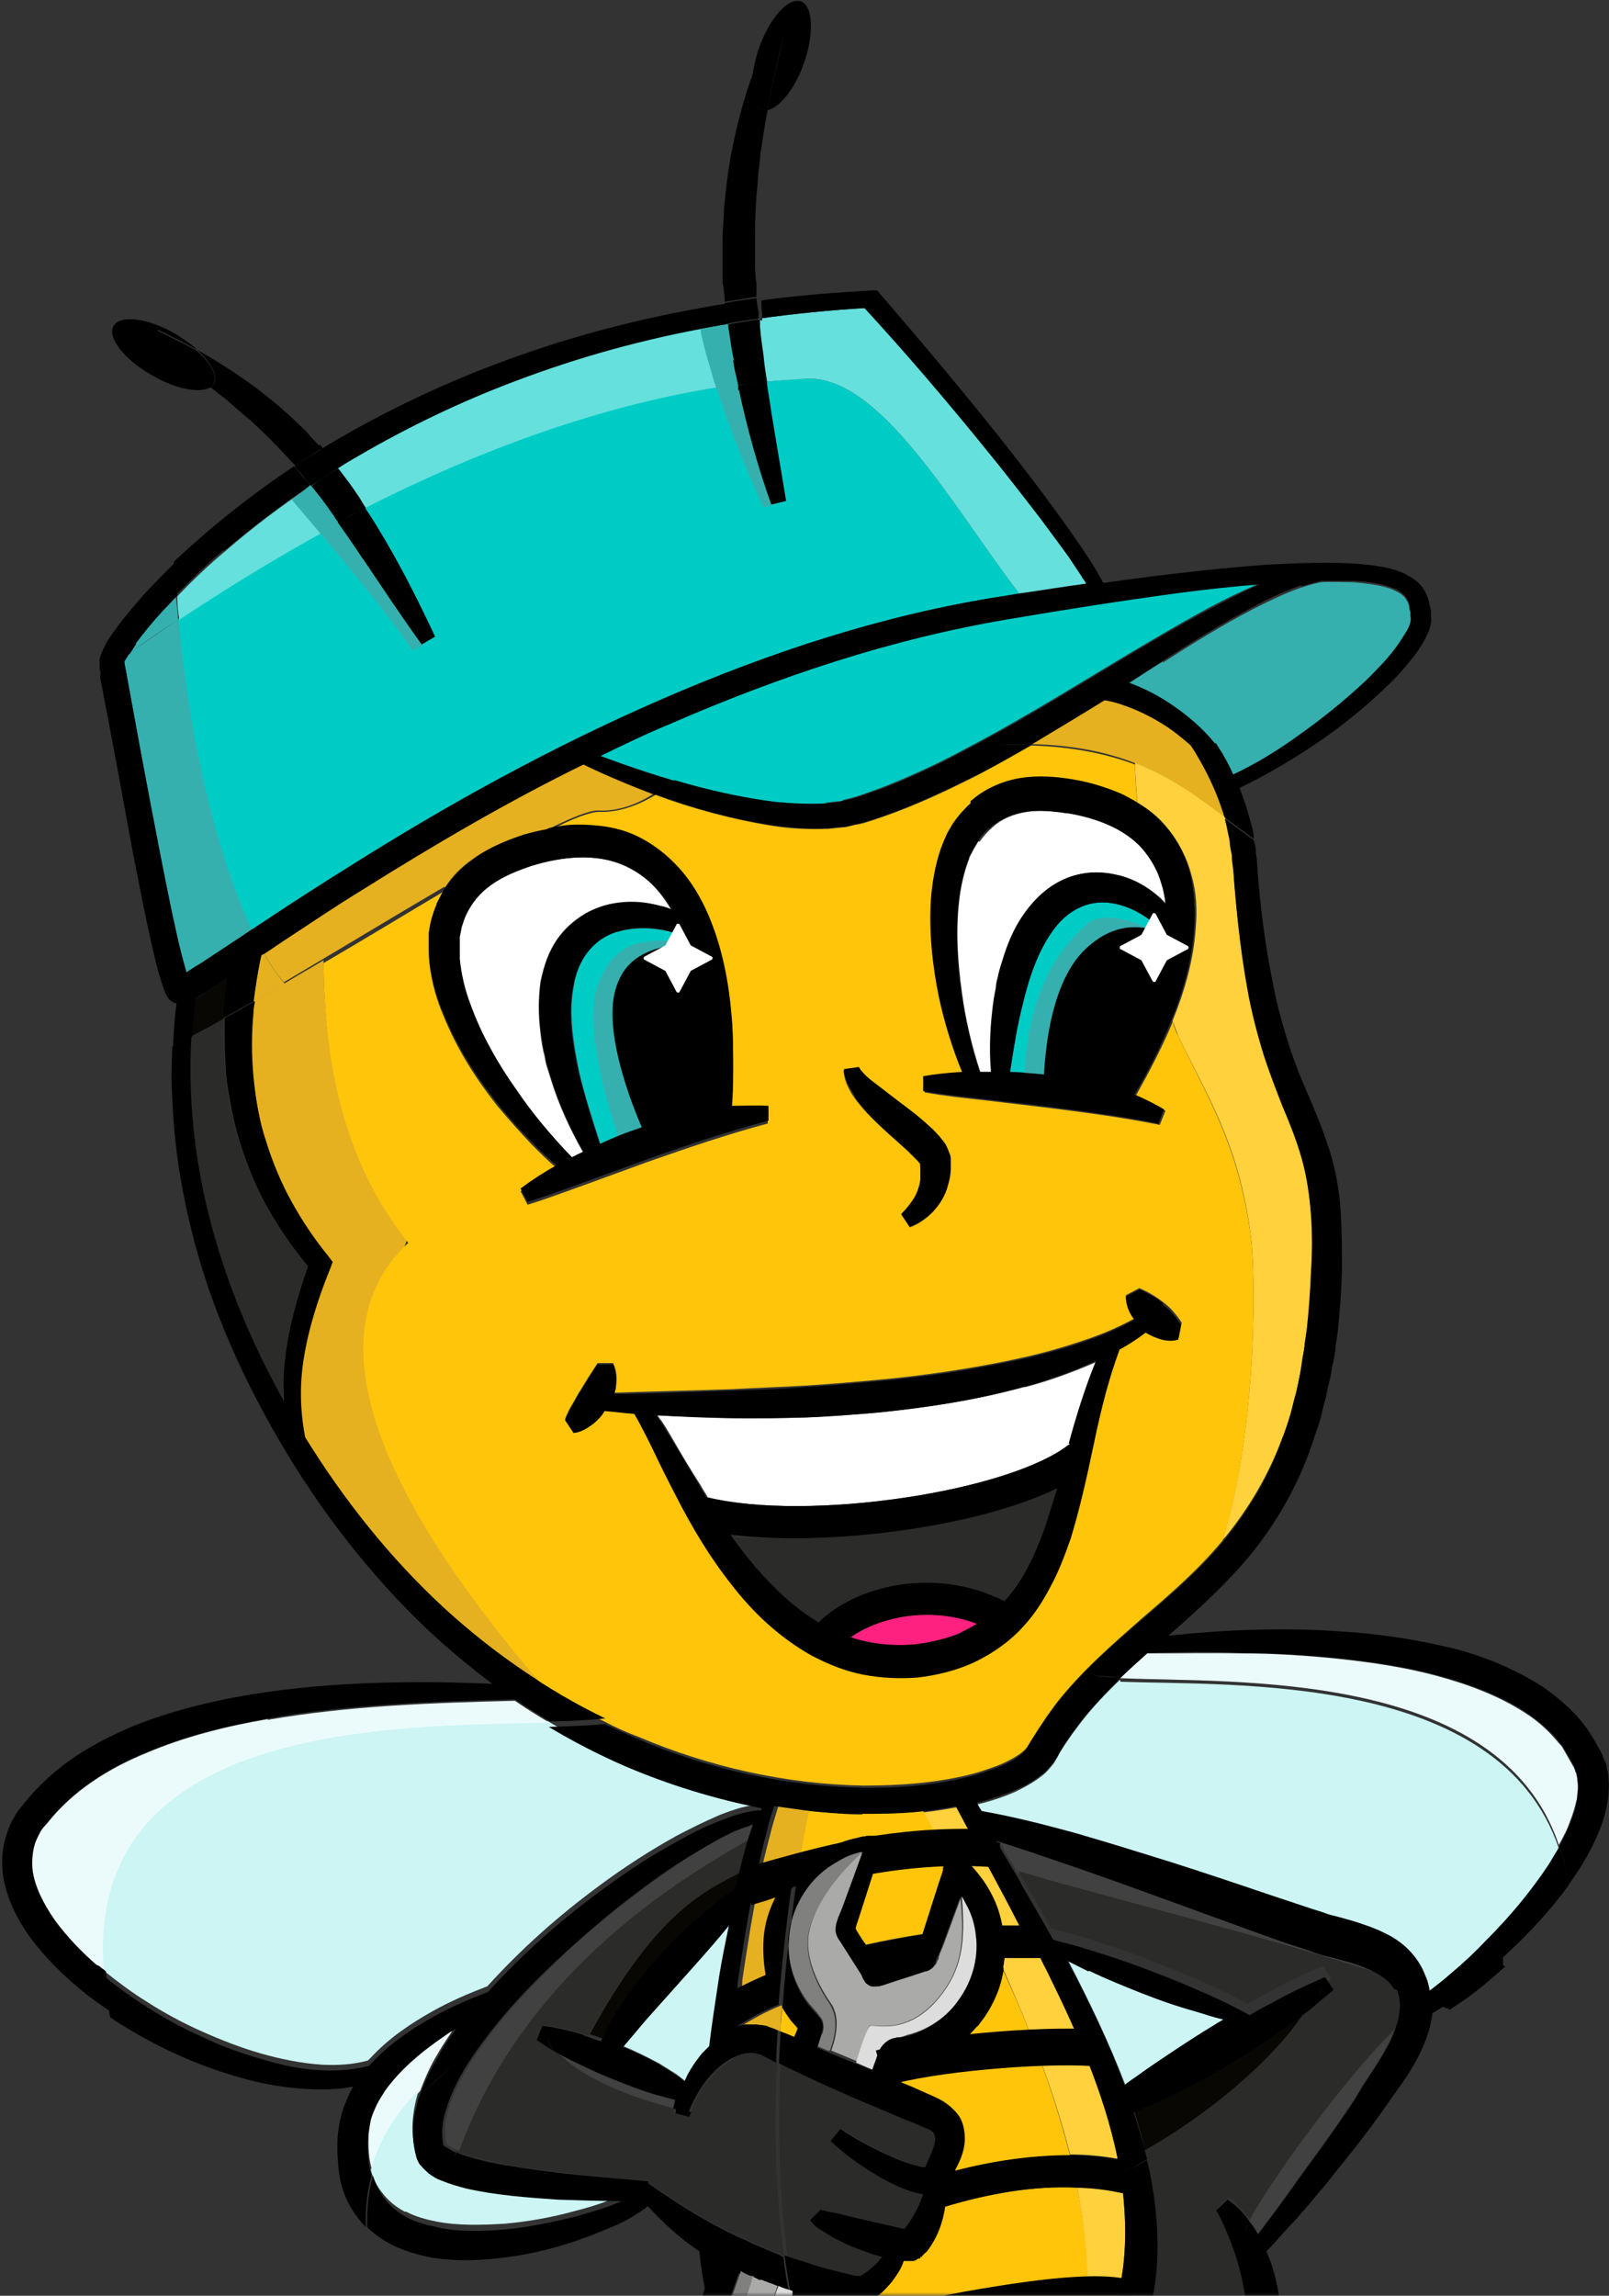
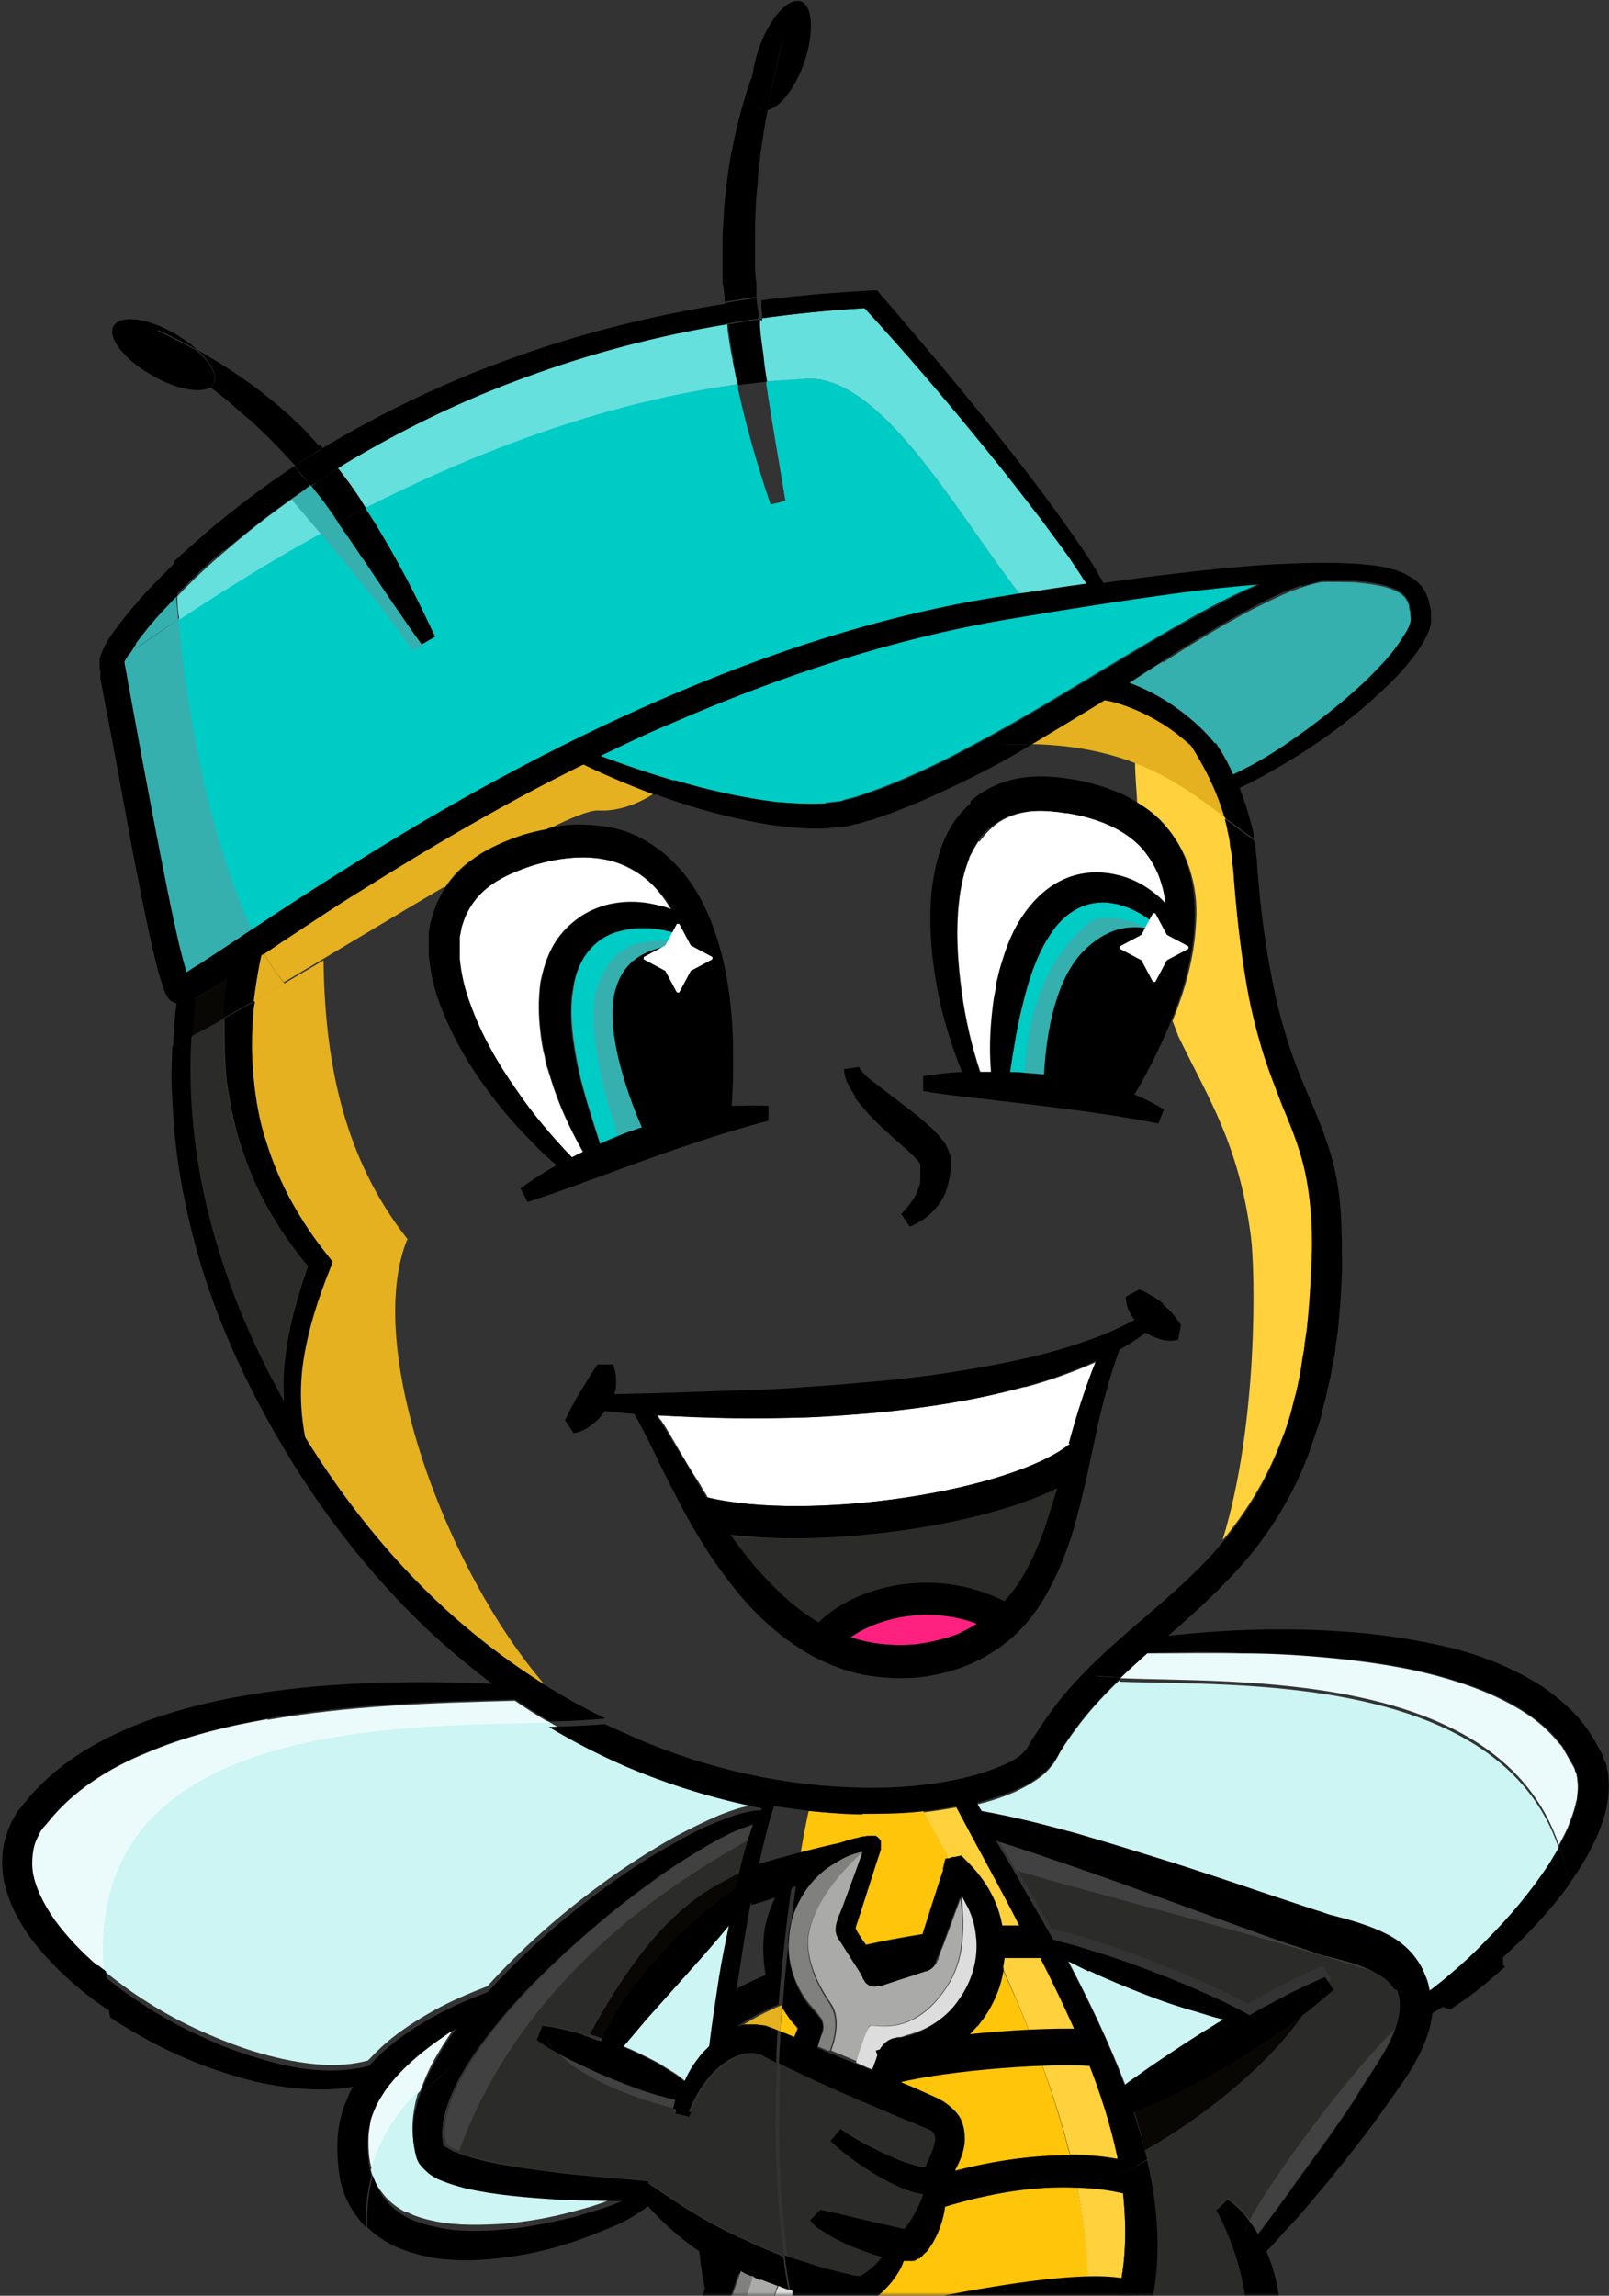
<svg xmlns="http://www.w3.org/2000/svg" version="1.1" viewBox="0 0 227.8 324.9">
  <rect x="0" y="0" width="227.8" height="324.9" fill="#333333" stroke="none" />
  <defs>
    <style>
      .cls-1 {
        fill: none;
      }

      .cls-2 {
        mask: url(#mask);
      }

      .cls-3 {
        fill: #80807f;
      }

      .cls-4 {
        fill: #35b0af;
      }

      .cls-5 {
        fill: #ebfbfb;
      }

      .cls-6 {
        fill: #ccf5f4;
      }

      .cls-7 {
        fill: #e5b120;
      }

      .cls-8 {
        fill: #66e0dd;
      }

      .cls-9 {
        fill: #ff2180;
      }

      .cls-10 {
        fill: #ffd13c;
      }

      .cls-11 {
        fill: #ddd;
      }

      .cls-12 {
        fill: #2b2b29;
      }

      .cls-13 {
        fill: #ffc50b;
      }

      .cls-14 {
        fill: #080704;
      }

      .cls-15 {
        fill: #fff;
      }

      .cls-16 {
        fill: #404140;
      }

      .cls-17 {
        fill: #aaaaa9;
      }

      .cls-18 {
        fill: #00ccc6;
      }
    </style>
    <mask id="mask" x="-15.1" y="-15.1" width="258" height="459.3" maskUnits="userSpaceOnUse">
      <g id="mask-2">
        <rect id="path-1" class="cls-15" x="-15.1" y="-15.1" width="258" height="340" />
      </g>
    </mask>
  </defs>
  <g>
    <g id="Layer_1">
      <g id="edits-_x2B_-fp">
        <g id="SBC_home_dt">
          <g id="sbc_mascot">
            <g class="cls-2">
              <g>
                <g id="Group">
                  <path id="Path" class="cls-18" d="M157.3,127.8c-3.3-.5-6.3,1.1-8.3,4-2.1,2.8-3.3,6.5-4.2,10.3-.8,3.1-1.3,6.3-1.8,9.6,1.7,0,3.4.2,5.1.4,2.9.3,5.8.8,8.6,1.7.6.2,1.2.3,1.7.5,1.6-3.5,3.1-7.1,4.3-10.7,1.2-3.7,2.1-7.5,2.4-11.3-2.2-2.4-5-4.1-7.8-4.5h0Z" />
                  <path id="Path-2" data-name="Path" class="cls-4" d="M25,84.3c-.7.7-1.4,1.4-2,2.1-1.4,1.5-2.7,3.1-3.9,4.7-.3.5-.6.9-.9,1.4,2.4-1.7,4.7-3.3,7-4.8,0-1.1-.2-2.2-.3-3.3h0Z" />
                  <path id="Path-3" data-name="Path" class="cls-18" d="M49.2,122.8c14.2-8.9,28.9-17.1,44.4-23.8,15.4-6.7,31.6-12,48.2-14.6.8-.1,1.6-.3,2.5-.4-9.1-11.8-19.6-31-30.2-30.4-1.4,0-3.3.2-5.6.4,0,.1,0,.3,0,.4.8,5.5,1.8,11,2.7,16.5l-2.1.5c-1.8-5.3-3.4-10.8-4.6-16.3v-.7c-11.2,1.4-29.3,5.4-52.9,17.5,1.1,1.7,2.1,3.3,3.1,5,2.5,4.3,4.7,8.7,6.8,13.2l-1.9,1.1c-2.9-4-5.6-8.1-8.3-12.1-1.2-1.7-2.4-3.4-3.5-5.1-7.1,3.8-14.6,8.3-22.6,13.6,1.4,16.3,5.3,33.1,10.4,44,1-.7,2-1.3,3-2,3.5-2.3,7-4.6,10.6-6.8h0Z" />
                  <path id="Path-4" data-name="Path" class="cls-4" d="M18.3,92.5c-.2.4-.4.7-.6,1,0,.1-.1.2-.1.3h0l.3,1.6c1.5,8.2,3,16.4,4.6,24.6.8,4.1,1.6,8.2,2.5,12.2.4,1.9.9,3.8,1.4,5.5.6-.4,1.3-.8,1.9-1.2,2.5-1.6,5-3.3,7.4-4.9-5.1-10.8-9-27.6-10.4-44-2.3,1.6-4.6,3.2-7,4.8h0Z" />
                  <path id="Path-5" data-name="Path" class="cls-8" d="M47.9,74c-.2-.3-.4-.6-.6-.8-.7-1-1.4-2-2.1-2.9-.4-.5-.8-1-1.2-1.5-4.2,2.8-8.3,5.9-12.1,9.2-2.4,2-4.7,4.2-6.8,6.4,0,1.1.1,2.2.3,3.3,8-5.3,15.5-9.8,22.6-13.6h0Z" />
                  <path id="Path-6" data-name="Path" class="cls-8" d="M50.9,70.6c.3.5.6.9.8,1.3,23.6-12,41.6-16,52.7-17.5l-.3-1.4c-.1-.7-.3-1.4-.4-2.1-.3-1.4-.5-2.8-.7-4.2,0-.3,0-.6-.1-.9-9.7,1.6-19.3,4.1-28.5,7.5-7.8,2.9-15.3,6.3-22.4,10.4-1.4.8-2.9,1.7-4.2,2.5.3.4.6.8.9,1.2.8,1,1.5,2,2.2,3.1h0Z" />
                  <path id="Path-7" data-name="Path" class="cls-8" d="M108,50.3c.1,1.2.3,2.5.5,3.7,2.3-.2,4.1-.3,5.6-.4,10.6-.6,21.1,18.6,30.2,30.4,3.2-.5,6.3-1,9.5-1.4-.2-.4-.5-.7-.7-1.1-.6-.9-1.2-1.8-1.8-2.7-1.3-1.8-2.6-3.6-3.9-5.3-2.7-3.5-5.4-7-8.2-10.4-5.4-6.6-11-13.2-16.8-19.5-5,.3-10,.8-15,1.5v1c.2,1.4.4,2.7.6,4.1h0Z" />
                  <path id="Path-8" data-name="Path" class="cls-15" d="M138.5,119.1c-.2.4-.5.8-.7,1.2-.2.5-.5.8-.6,1.3-.7,1.8-1.2,3.9-1.4,6-.5,4.2-.2,8.5.4,12.9.5,3.8,1.4,7.6,2.6,11.2h1.6c-.2-3.4-.1-6.9.4-10.4l.3-1.6c0-.5.2-1,.3-1.6.2-1,.6-2.1.9-3.1.7-2,1.7-4.1,3-6,1.4-1.8,3.2-3.6,5.5-4.6,1.1-.5,2.4-.8,3.6-.9,1.2,0,2.5,0,3.7.3,2.4.5,4.4,1.7,6.1,3.2.3.3.6.6.9.9-.1-1-.3-2-.6-2.9-.5-1.9-1.4-3.6-2.7-4.9-2.5-2.8-6.4-4.4-10.5-5-2-.3-4.1-.5-5.9-.2-1.9.3-3.6,1-4.9,2.2-.7.6-1.3,1.3-1.8,2h0Z" />
                  <path id="Path-9" data-name="Path" class="cls-12" d="M29.4,171.7c2.3,9.3,6,18.2,10.7,26.6-.1-2.1,0-4.2.2-6.3.5-4.4,1.8-8.7,3.2-12.8-1.9-2.3-3.7-4.8-5.2-7.4-1.7-2.9-3-6-4.1-9.1-1.1-3.2-1.8-6.4-2.2-9.8-.4-2.9-.4-5.9-.3-8.8-1.6.9-3.1,1.7-4.6,2.5-.5,8.4.4,16.8,2.4,25h0Z" />
                  <path id="Path-10" data-name="Path" class="cls-14" d="M32.1,138.5c-.6.4-1.2.8-1.8,1.2-.9.6-1.8,1.2-2.8,1.7h0c-.2,1.8-.4,3.5-.5,5.3,1.5-.8,3.1-1.6,4.6-2.5,0-.4,0-.8,0-1.2.1-1.5.3-2.9.5-4.4Z" />
                  <path id="Path-11" data-name="Path" class="cls-12" d="M103.4,217.2c1.1,1.6,2.3,3.1,3.5,4.5,2.7,3.1,5.6,5.9,9,7.9,5-5,16.2-8.1,26.3-3,2.5-2.9,4.2-6.5,5.7-10.3.7-1.9,1.3-3.8,1.8-5.7-9.1,4.5-24.6,7.1-37.4,7.1s-6.2-.2-8.9-.5h0Z" />
                  <path id="Path-12" data-name="Path" class="cls-9" d="M120.4,231.7c3,1,6.1,1.3,9.3,1,2.2-.3,4.3-.7,6.3-1.6.8-.4,1.6-.8,2.4-1.3-6.9-2.7-14.1-.8-17.9,1.9h0Z" />
                  <path id="Path-13" data-name="Path" class="cls-15" d="M145,196.3c-6.7,1.8-13.7,2.9-20.5,3.6-3.5.3-6.9.5-10.3.7-3.5.1-6.9.2-10.3.1-3.6,0-7.2-.2-10.8-.4.2.3.3.5.5.7.7,1,1.3,2.1,1.9,3.1,1.2,2.1,2.4,4.1,3.7,6.1.3.6.7,1.1,1,1.7,14.4,3.5,43.1-.8,51.5-7.7h0c1.1-3.8,2.3-7.8,3.9-11.7-.2,0-.3.2-.5.3-3.2,1.4-6.5,2.6-9.9,3.5h0Z" />
                  <path id="Path-14" data-name="Path" class="cls-18" d="M87.3,131.9c-3.5,1.1-5.6,4.1-6.1,7.9-.7,3.7,0,7.9.8,11.9.8,3.4,1.9,6.8,3,10.2,1.7-.8,3.4-1.5,5.2-2.1,2.9-1,5.9-1.9,9-2.5.7-.1,1.3-.3,2-.3,0-4.2-.3-8.4-.9-12.4-.6-4.2-1.5-8.2-3.1-12-3.2-1.3-6.8-1.6-9.8-.7h0Z" />
                  <path id="Path-15" data-name="Path" class="cls-4" d="M96,133.2c-6.4-.5-9.3,1-11.3,6-2.1,5.3,1,16.9,3.4,23.2,6.4-.8,8.6-2.4,8.6-2.4v-12.3l-.7-14.6h0Z" />
                  <path id="Path-16" data-name="Path" class="cls-15" d="M66.5,142.1c1.6,4.2,3.9,8.3,6.5,12.1,2.4,3.4,5,6.6,7.9,9.6.2-.1.4-.2.6-.3.3-.2.7-.3,1-.5-1.8-3.2-3.4-6.6-4.5-10.2l-.5-1.6c-.2-.5-.3-1.1-.4-1.7-.3-1.1-.5-2.3-.6-3.4-.3-2.3-.3-4.7,0-7.1.5-2.4,1.3-4.9,3-6.9.8-1,1.9-1.9,3-2.6,1.1-.7,2.4-1.2,3.6-1.5,2.5-.6,5-.5,7.3.2.5.1,1.1.3,1.6.5-.6-1-1.3-2-2.1-2.9-1.4-1.6-3.1-2.7-5-3.5-3.8-1.5-8.3-1.1-12.6.2-2.1.7-4.1,1.5-5.8,2.7s-3,2.7-3.7,4.5c-.2.4-.3.9-.5,1.4-.1.5-.2,1-.3,1.5,0,.5,0,1,0,1.6,0,.5,0,1,0,1.6.2,2.1.7,4.3,1.5,6.4h0Z" />
                  <path id="Path-17" data-name="Path" class="cls-18" d="M116.9,113.6l1.7-.2c.3,0,.6,0,.8-.2l.8-.2c.5-.1,1.1-.3,1.7-.5.6-.2,1.2-.4,1.7-.6,2.3-.8,4.6-1.8,6.8-2.8,2.2-1,4.4-2.1,6.6-3.3,8.8-4.6,17.2-10,25.9-15.1,4.3-2.5,8.7-5.1,13.3-7.2.7-.3,1.4-.6,2-.9-3.8.3-7.5.7-11.3,1.2-8.2,1.1-16.5,2.4-24.7,3.8-8.2,1.4-16.2,3.4-24.1,5.9-7.9,2.5-15.7,5.5-23.3,8.8-3.4,1.5-6.7,3-10,4.6,1.1.4,2.2.8,3.3,1.2,2.4.8,4.7,1.6,7.1,2.3l9.6-5-9.6,5c4.7,1.4,9.6,2.5,14.4,3.1,2.4.2,4.8.3,7.2.2h0Z" />
                  <path id="Path-18" data-name="Path" class="cls-13" d="M138.3,286.7l-1,1.1c-.7.7-1.5,1.4-2.3,2-1.7,1.2-3.6,2.1-5.6,2.5-.4.1-.8.2-1.2.3v.4c-.1,0-.6,1.3-.6,1.3v.5c-.1,0,1.6.7,1.6.7l2,.9c.7.3,1.3.6,2.1,1,.8.5,1.8,1.2,2.4,2.2.7,1,.9,2.3.8,3.4-.2,1.8-.8,3.1-1.4,4.3,5.4-1.4,10.9-2.3,16.4-2.2-2.3-9.1-5.8-18.3-9.5-26.3-.4,2.4-1.3,4.8-2.7,6.8-.3.4-.6.8-.9,1.2h0Z" />
                  <path id="Path-19" data-name="Path" class="cls-10" d="M158.2,305.6s0-.2,0-.3c-1.9-9.1-5.7-17.7-9.9-26.2-.3-.7-.7-1.4-1-2-1.4,0-3.1,0-5.1,0,0,.5-.1,1-.2,1.5,3.6,8.1,7.2,17.2,9.5,26.3,2.2,0,4.5.2,6.7.6h0Z" />
                  <path id="Path-20" data-name="Path" class="cls-5" d="M223.2,254.9c.1-1,.3-2,.1-2.9,0-.2,0-.5-.1-.7,0-.2,0-.4-.2-.6,0-.2-.1-.4-.2-.6l-.4-.7-.4-.7-.4-.7-.4-.7c-.1-.2-.3-.4-.5-.6-1.3-1.6-2.9-3.1-4.8-4.3-3.7-2.4-8-4-12.4-5.2-4.4-1.2-9.1-1.9-13.7-2.4-4.6-.5-9.3-.8-14.1-.8-4.4-.1-8.8,0-13.3,0-1.3,1.2-2.6,2.3-3.8,3.5,15.8.7,53.7-1.4,62.1,23.6.6-1.1,1.2-2.2,1.6-3.4.4-1,.7-2,.9-3h0Z" />
                  <path id="Path-21" data-name="Path" class="cls-6" d="M158.6,237.7c-2,1.9-3.9,3.9-5.6,6.1l-1.2,1.6-1.1,1.6c-.4.6-.7,1.1-1,1.7l-.3.5c-.1.2-.3.5-.5.7l-.5.6c-.2.2-.3.3-.5.5-1.4,1.2-2.8,1.9-4.2,2.6-1.4.6-2.8,1.1-4.3,1.5-.4.1-.8.2-1.2.3.3.4.5.8.7,1.2,4.5.8,8.9,2,13.2,3.1,4.5,1.3,9,2.7,13.5,4.1,4.5,1.4,8.9,2.9,13.3,4.4l6.6,2.2,1.6.5c.5.1,1,.3,1.6.5,1.1.3,2.3.6,3.5,1,1.2.4,2.4.8,3.6,1.4s2.4,1.4,3.5,2.4c1,1,1.9,2.3,2.4,3.7.3.7.5,1.4.6,2.1,0,0,.2-.1.3-.2.9-.7,1.8-1.4,2.7-2.2,1.8-1.5,3.5-3.1,5.1-4.8,3.3-3.3,6.3-6.9,8.8-10.7.5-.8,1-1.7,1.5-2.5-8.4-25-46.3-23-62.1-23.6h0Z" />
                  <path id="Path-22" data-name="Path" class="cls-6" d="M159.2,295.1c.6-.4,1.2-.9,1.8-1.3,1.2-.8,2.4-1.7,3.6-2.5,2.4-1.6,4.8-3.2,7.3-4.7.4-.3.9-.5,1.3-.8-1.3-.3-2.5-.7-3.8-1.1-2.6-.8-5.2-1.7-7.7-2.6-2.5-1-5-2-7.5-3.2-1-.5-2-1-3-1.5,0,0,0,.1.1.2,2.9,5.6,5.7,11.4,8,17.4h0Z" />
                  <path id="Path-23" data-name="Path" class="cls-4" d="M164.7,93.6c-1.7,1-3.3,2.1-5,3.2,2.2.8,4.3,1.9,6.2,3.2,2.2,1.5,4.3,3.3,6,5.4,0,0,.1,0,.2,0,.1.2.3.4.4.7.7,1.2,1.4,2.5,2,3.7,3.2-1.6,6.3-3.5,9.2-5.5,3.4-2.4,6.6-4.9,9.6-7.8,1.5-1.4,2.9-2.9,4.1-4.5.6-.8,1.2-1.6,1.6-2.4.5-.8.8-1.7.7-2.2v-.7c-.1-.3-.2-.5-.2-.7,0-.4-.2-.8-.4-1.1-.3-.6-.9-1-1.8-1.4-1.6-.7-3.7-.9-5.7-1.1-1.5,0-3.1-.1-4.6,0-1,.2-2,.5-2.9.8-2.3.8-4.5,1.9-6.7,3-4.4,2.3-8.6,4.9-12.8,7.6h0Z" />
                  <path id="Path-24" data-name="Path" class="cls-1" d="M124.3,278.1h.2c0,0,0,0,0,0,0,0-.1,0-.2,0h0c0,0,.1.2.1.2h0Z" />
                  <path id="Path-25" data-name="Path" class="cls-13" d="M112.4,288.3l.3-.7.2-.5h0c-.3-.5-.7-.8-1-1.2-.4-.6-.8-1.2-1.2-1.8,0,1.1-.2,2.2-.2,3.4.3.1.5.2.8.3l1.2.5h0Z" />
                  <path id="Path-26" data-name="Path" class="cls-7" d="M110.6,283.8c-2.2.9-4.2,2-5.9,3.1.4-.1.9-.2,1.3-.3.5,0,1,0,1.5,0,.5,0,1,0,1.5.3.7.2,1.1.4,1.5.6,0-1.1.1-2.3.2-3.4,0,0,0-.1,0-.2Z" />
                  <path id="Path-27" data-name="Path" class="cls-10" d="M130.7,256.4c.9,1.7,2.2,4,3.6,6.7h.6c0-.1.2-.2.2-.2l1-.2.8.8c1.3,1.3,2.6,2.9,3.5,4.7.7,1.4,1.2,2.9,1.5,4.4,1,0,2.1,0,3,0-2.9-5.6-6-11.2-9-16.9-1.7.3-3.5.6-5.2.8h0Z" />
                  <path id="Path-28" data-name="Path" class="cls-13" d="M122.1,256.8c-2.5,0-5.1-.3-7.6-.5-.5,2.1-1,5-1.6,8.6.2-.2.3-.4.5-.6.7-.7,1.4-1.3,2.3-1.8.8-.6,1.6-1,2.5-1.4.9-.4,1.8-.7,2.7-.9s.9-.2,1.4-.3c.3,0,.5,0,.7,0h.5c.3,0,.4,0,.4,0h.2c0,0,0,0,0,0h0c.1,0,.5.5.6.7,0,.1,0,.3,0,.5h0c0,.2,0,.3,0,.3,0,0,0,0,0,0h0c0,0,0,.1,0,.1h0c0,.1,0,.2,0,.2l-.2.6-.4,1.2-.8,2.5-1.6,5-.4,1.2-.2.6h0c0,0,.3.6.3.6l.7,1.1.5.7c2.7-.6,5.4-1.1,8-1.5l1.5-4.7.8-2.5.4-1.2.2-.6c0-.2,0-.3,0-.4l.3-1.2h.5c-1.4-2.9-2.7-5.1-3.6-6.8-2.9.3-5.7.4-8.6.3h0Z" />
-                   <path id="Path-29" data-name="Path" class="cls-7" d="M110.2,255.6c-.4,1.3-.8,2.6-1.1,3.8-.6,2.3-1.2,4.6-1.6,6.9-1,4.6-1.7,9.3-2.4,13.9,0,.4,0,.8-.1,1.2,1.2-.7,2.6-1.3,4-1.9-.4-1.6-.5-3.3-.3-5,.3-3.7,1.9-7.2,4.3-9.8.6-3.6,1.1-6.5,1.6-8.6-1.4-.2-2.9-.3-4.3-.6h0Z" />
                  <path id="Path-30" data-name="Path" class="cls-17" d="M112,324.2c0,.2,0,.3,0,.5v-.4c.1,0,0,0-.1,0h0Z" />
                  <path id="Path-31" data-name="Path" class="cls-1" d="M121.7,322.2h0s0,0,.1,0h0Z" />
                  <path id="Path-32" data-name="Path" class="cls-1" d="M127.8,315.8h0s0,0,0,0Z" />
                  <path id="Path-33" data-name="Path" class="cls-16" d="M196.2,279.2c-1.2-1.2-3.2-2-5.2-2.7-1-.3-2.2-.6-3.3-.9-.5-.1-1.2-.3-1.8-.5l-1.7-.6c-2.2-.8-4.4-1.5-6.7-2.3l-13.2-4.8c-4.4-1.6-8.8-3.2-13.2-4.7-3.5-1.2-7-2.4-10.5-3.5,1.2,2,2.3,3.9,3.5,5.9,9.4,3,37.2,9.9,53,15.1-.2-.4-.5-.7-.8-1h0Z" />
                  <path id="Path-34" data-name="Path" class="cls-12" d="M158.6,339.5c-.1-.7-.3-1.3-.4-2l1.1-.3h0l1-.3c.9,2.1,1.7,4.2,2.6,6.3.4,1,.8,2,1.3,3,.4.9,1,1.9,1.4,2.3.1.1.2.2.3.2h0s.4.2.4.2c.5.2,1,.4,1.5.6h0c-2.3-4.8-3.7-10.4-4.5-13.5.8,3.2,2.3,8.8,4.5,13.5,1,.4,2,.7,2.9.9.5.1.9.2,1.3.2h.5c0,0,.3,0,.5-.1.8-.3,1.8-.7,2.7-1.2,1.8-.9,3.6-2.1,4.8-3.5.8-3.7,1.3-8.1,1.4-11.5-.6-.1-1.2-.3-1.8-.4-.7,1.8-1.6,3.4-3,4.7l-1.8-1.2c.8-2,1.2-4.1,1.4-6.2.1-2.1,0-4.2-.3-6.4-.3-2.1-.8-4.2-1.5-6.3-.7-2.1-1.5-4.1-2.6-6l1.6-1.5c1.2.9,2.2,2,3.1,3.1,3.2-6.1,14.1-20.9,20.6-27.1.5-1.2.7-2.4.7-3.5s-.1-1.7-.5-2.5c-.1-.4-.3-.8-.6-1.1-15.8-5.3-43.6-12.2-53-15.1,0,0,0,0,0,.1,1.6,2.7,3.1,5.3,4.6,8h0l1,.3,2,.5c1.3.4,2.6.7,3.9,1.2,2.6.8,5.1,1.7,7.6,2.7,2.5,1,5,2,7.5,3.1,2,.9,3.9,1.8,5.8,2.9,1-.5,1.9-1.1,2.9-1.6,2.5-1.4,5.2-2.7,7.8-3.8l1.2,1.8c-.8.8-1.7,1.5-2.5,2.1-2.7,6.2-12.6,15.5-23.9,22h0c1.1,4.9,1.7,9.8,1.4,14.8-.3,5-1.6,10.1-4.2,14.5-.3.6-.7,1.1-1.1,1.6-.4.5-.7,1.1-1.2,1.6l-1.3,1.5-.3.4-.4.3-.5.4c.8,2,1.7,4.1,2.4,6.2.2,0,.4,0,.5,0h.5c0-2,.1-4.3.5-6.2h.1Z" />
                  <path id="Path-35" data-name="Path" class="cls-14" d="M186,282.4c-1.4,1.2-2.9,2.2-4.4,3.3-2.4,1.7-4.8,3.3-7.3,4.8-2.5,1.5-5,2.9-7.6,4.2-1.3.7-2.6,1.3-4,1.9-.8.4-1.6.7-2.5,1,.7,2.2,1.4,4.4,1.9,6.7,11.3-6.4,21.2-15.8,23.9-22h0Z" />
                  <path id="Path-36" data-name="Path" class="cls-16" d="M176.8,314.4c.4.6.8,1.2,1.2,1.8.3-.3.5-.6.7-.9l2.1-2.8c1.4-1.9,2.7-3.8,4.1-5.7,1.4-1.9,2.7-3.8,4.1-5.7l2-2.9c.3-.5.7-1,.9-1.4l.9-1.5c1.3-2,2.6-3.9,3.6-5.8.4-.7.7-1.5,1-2.2-6.4,6.2-17.4,21-20.6,27.1h0Z" />
                  <path id="Path-37" data-name="Path" class="cls-1" d="M130.6,307.2h0c0,0,0,0,0,0Z" />
                  <path id="Path-38" data-name="Path" class="cls-13" d="M133.7,312.4c-.1,1-.3,2-.7,2.9-.4,1.1-.9,2.1-1.7,3.2,0,.1-.2.3-.4.4,0,0-.1.1-.2.2l-.3.3h-.2c0,.1,0,.2,0,.2h-.2c-.3.3-.5.4-.8.4-.2,0-.4,0-.6,0h-.7c0,.1-.1.3-.2.5-.5,1-1,1.8-1.6,2.6-.7.8-1.3,1.6-2.4,2.2-.3.2-.6.3-.9.5-.2,0-.4.1-.7.2-.1,0-.3,0-.4,0h-.4c-.5,0-1,0-1.5-.1-1.1-.1-2.2-.3-3.3-.5l-1.5,4.2-.2.6-.3.8c-.2.4-.4.8-.6,1.2,1,3.1,2.2,5.9,3.7,8.5.7.3,1.3.5,2,.7,4.2,1.4,8.8,1.8,13.4,1.6,4.5,0,8.9-1,12.9-2.9,1.9-1,3.8-2.1,5.4-3.6l.5-.4c2.9-7.6,2.7-16.9.7-26.5-6.3-.3-12.6.9-18.8,2.7h0Z" />
                  <path id="Path-39" data-name="Path" class="cls-10" d="M151.8,336.1h.1c0-.1.3-.4.3-.4l.3-.3,1.1-1.2c.4-.4.7-.9,1-1.3.3-.5.7-.9.9-1.4,2.2-3.7,3.4-8.1,3.7-12.6.2-2.8.1-5.7-.2-8.5-2.2-.5-4.3-.7-6.5-.8,1.9,9.6,2.2,18.9-.7,26.5h0Z" />
                  <path id="Path-40" data-name="Path" class="cls-6" d="M14.7,278.9c2,1.6,4,3.1,6.1,4.4,2.5,1.6,5.1,3,7.8,4.2,2.7,1.2,5.5,2.3,8.3,3.1,2.8.8,5.7,1.4,8.7,1.6,2.2.1,4.4,0,6.5-.6.1-.1.3-.3.4-.4,2.6-2.8,5.6-4.8,8.8-6.6,2.5-1.4,5.1-2.5,7.7-3.5,4.8-5.3,10.1-10,15.8-14.2,3.5-2.6,7.2-5,11-7.1,1.9-1,3.9-2,6-2.9,1-.4,2.1-.8,3.2-1.1.8-.2,1.7-.4,2.7-.4,0,0,0-.2,0-.3-6.6-1.2-13-3.3-19.2-5.9-3.8-1.6-7.4-3.5-10.9-5.6-22.1.5-65.9,0-63.1,35.2h0Z" />
                  <path id="Path-41" data-name="Path" class="cls-5" d="M37.9,243.3c-5.9,1-11.8,2.5-17.2,4.8-5.4,2.2-10.4,5.4-13.9,9.8l-.7.8c-.2.3-.4.5-.5.8-.3.5-.6,1.1-.7,1.6-.4,1.1-.5,2.3-.3,3.6.3,2.5,1.6,5,3.2,7.2,1.6,2.3,3.7,4.4,5.9,6.3.3.3.7.5,1,.8-2.8-35.3,41-34.7,63.1-35.2-1.7-1-3.3-2-4.9-3.1-11.8.3-23.5.7-35,2.7h0Z" />
                  <path id="Path-42" data-name="Path" class="cls-5" d="M62,290.6c.8-1.4,1.8-2.8,2.7-4.2-.6.3-1.1.7-1.6,1-2.8,1.8-5.4,4-7.4,6.4-.5.6-1,1.2-1.4,1.9-.4.7-.8,1.3-1.1,2-.3.7-.5,1.4-.7,2.1-.1.7-.2,1.4-.3,2.2-.1,1.8,0,3.6.5,5.2,1.3-4.8,4.1-8.4,6.8-11.3.7-1.9,1.5-3.7,2.5-5.3h0Z" />
                  <path id="Path-43" data-name="Path" class="cls-6" d="M57.5,313c1.3.7,2.8,1.1,4.3,1.4,3.1.6,6.4.5,9.7.3,3.3-.3,6.7-.9,9.9-1.8,1.6-.4,3.3-.9,4.8-1.5.6-.2,1.2-.4,1.8-.7-3,0-6,0-9.1-.2-4.4-.3-8.7-.6-13.1-1.6-1.1-.3-2.2-.6-3.4-1.1-.6-.3-1.2-.6-1.8-1-.3-.3-.7-.5-1-1-.2-.2-.3-.5-.5-.7-.1-.3-.3-.7-.3-.8-.7-2.6-.4-5.2.2-7.5.1-.4.2-.7.3-1-2.8,2.8-5.5,6.5-6.8,11.3.3,1.2.8,2.2,1.6,3.2.8,1.1,1.9,2,3.2,2.7h0Z" />
                  <path id="Path-44" data-name="Path" class="cls-16" d="M95.7,298.4c0-.4.2-.8.3-1.2-.6-.2-1.2-.3-1.8-.5-.9-.3-1.8-.5-2.7-.8-1.8-.6-3.5-1.2-5.2-2-1.7-.7-3.4-1.5-5-2.3-.8-.4-1.6-.8-2.4-1.3,2.7,3.3,9.6,6.5,16.8,8.2Z" />
                  <path id="Path-45" data-name="Path" class="cls-12" d="M110.2,291.9l-.8-.4c-.6-.3-1.4-.7-1.7-.8-.8-.3-1.8-.2-2.9.2s-2.1,1.2-3.1,2c-1.7,1.6-3.1,3.7-3.9,6,1.1.2,2.2.4,3.3.5-1.1-.1-2.2-.3-3.3-.5,0,.2-.2.5-.3.7l-2.1-.5c0-.3,0-.5.1-.7-7.2-1.8-14-4.9-16.8-8.2-.8-.5-1.7-1-2.5-1.6l.8-2c2,.2,3.8.7,5.6,1.2.3,0,.5.2.7.3,9.6-17.8,16.9-20.4,21.5-23,.4-1.6.8-3.3,1.3-4.9-6,3.8-31.2,16.7-41.4,44.3.6.3,1.3.5,2,.7,2,.5,4,.9,6.1,1.3s4.2.6,6.3.9c4.2.5,8.5.9,12.8,1.2v.3h0c2.9,2,5.9,4,9,5.7.8.4,1.5.8,2.3,1.2.8.4,1.6.8,2.4,1.1.4.2.8.4,1.2.6.4.2.8.3,1.2.5l1.2.5,1.2.5c.2,0,.4.2.6.3-1.2-8.8-1.4-18.3-1-27.3h0Z" />
                  <path id="Path-46" data-name="Path" class="cls-14" d="M83.5,287.9c.7.2,1.3.4,2,.7.8-1.9,1.8-3.6,2.9-5.3,1.5-2.2,3.2-4.3,4.9-6.3,1.8-2,3.6-3.8,5.6-5.6,1.8-1.6,3.7-3.1,5.6-4.5.1-.4.2-.8.3-1.3,0-.3.1-.5.2-.7-4.6,2.5-11.8,5.1-21.5,23h0Z" />
                  <path id="Path-47" data-name="Path" class="cls-16" d="M106.3,260.1c.2-.7.4-1.4.7-2.1-.4.1-.7.2-1.1.4-.9.3-1.9.8-2.8,1.2-1.8.9-3.7,2-5.4,3.1-3.5,2.3-7,4.8-10.3,7.4-3.3,2.7-6.5,5.4-9.5,8.4-3,2.9-5.9,6-8.4,9.3-2.5,3.3-4.8,6.8-5.9,10.4-.6,1.8-.8,3.6-.4,5.2h0s0,0,.1.1c.2.2.6.4,1,.6.2.1.5.2.7.3,10.1-27.6,35.3-40.6,41.4-44.3h0Z" />
                  <path id="Path-48" data-name="Path" class="cls-12" d="M120.6,321.9c.4,0,.8.2,1.2.2h0c0,0,.1,0,.2,0,.5-.2,1.2-.7,1.8-1.3.5-.4.9-.9,1.3-1.4-1.6-.4-3.1-1-4.6-1.6-1-.4-1.9-.9-2.8-1.4-.5-.3-.9-.5-1.4-.9-.2-.1-.5-.3-.7-.5-.2-.2-.5-.5-.7-.8l1.5-1.5c.2,0,.3,0,.5.1.2,0,.4.1.7.2.5.1.9.2,1.4.3l2.9.7,5.7,1.3c.2,0,.5.1.7.1h0c.4-.5.8-1.2,1.2-1.8.6-1,1.1-2.1,1.4-3.1h-.2c-.5,0-.9-.2-1.3-.3-1.6-.5-3-1.2-4.3-1.9-2.6-1.5-5.1-3.2-7.3-5.3l1.4-1.7c2.3,1.5,4.9,2.9,7.4,4,1.3.5,2.6,1,3.8,1.3.3,0,.5,0,.8.1.1-.3.2-.5.3-.7.6-1.3,1-2.5,1.1-3.3,0-.4,0-.6-.2-.8-.1-.2-.4-.4-.8-.6-.5-.3-1.2-.6-1.9-.8l-2-.8-4-1.7c-2.7-1.2-5.3-2.3-8-3.5l-4-1.9-1.2-.6c-.4,9.1-.2,18.6,1,27.3,1.4.5,2.9,1,4.3,1.4,1.7.5,3.4.9,5,1.3h0Z" />
                  <path id="Path-49" data-name="Path" class="cls-1" d="M131.2,306.7s0,0,0,0h0Z" />
                  <path id="Path-50" data-name="Path" class="cls-6" d="M91.6,285.7c-1.1,1.3-2.2,2.6-3.3,3.9,1.7.7,3.3,1.5,5,2.4.8.5,1.6,1,2.4,1.5.4.3.8.6,1.3,1,.7-1.4,1.5-2.8,2.5-4,.3-.3.7-.7,1-1,.4-3.3.9-6.5,1.4-9.8.4-2.4.9-4.9,1.4-7.3-.5.6-1,1.2-1.5,1.8-1.7,2-3.4,3.9-5.1,5.8l-5.1,5.7h0Z" />
                  <g>
                    <path id="Path-51" data-name="Path" class="cls-1" d="M164.7,184.5c-.5-.4-1-.8-1.6-1.1-.6-.3-1.1-.7-1.8-.9l-1.9,1c0,1,.3,1.9.8,2.7.1.2.3.4.4.6-2.2,1.2-4.5,2.2-6.9,3-3.1,1.1-6.4,2-9.7,2.7-3.3.7-6.6,1.3-9.9,1.8-3.3.5-6.7.9-10.1,1.2-3.4.3-6.7.6-10.1.8-3.4.3-6.8.4-10.2.5-5.6.2-11.1.4-16.7.5,0-.3.2-.7.2-1,.1-1,0-2.2-.4-3.2h-2.2c-.5.7-.9,1.4-1.3,2l-1.1,1.8c-.4.6-.7,1.2-1.1,1.9-.4.7-.7,1.4-1.1,2.2l1.2,1.8c1.1-.1,2-.7,2.8-1.3.6-.5,1.2-1.1,1.6-1.8,1.4.1,2.8.3,4.2.4.4.7.8,1.4,1.2,2.2.5,1,1.1,2.1,1.6,3.2,1,2.1,2.1,4.3,3.2,6.4,2.2,4.3,4.7,8.5,7.8,12.4,3,3.9,6.7,7.4,11.3,10,2.3,1.2,4.7,2.2,7.3,2.7,2.6.5,5.2.6,7.8.4,2.5-.3,5.1-.9,7.6-2s4.7-2.6,6.6-4.5c1.9-1.9,3.3-4,4.5-6.3,1.2-2.2,2.1-4.6,2.9-6.9,1-3.3,1.8-6.6,2.5-9.8,0,0,0,0,0,0h0c.3-1.4.6-2.8.9-4.2.9-4.4,2-8.6,3.5-12.7,1.3-.7,2.5-1.5,3.7-2.4.5.3,1.1.6,1.7.8.8.3,1.8.5,2.9.2l.4-2.1c-.4-.6-.8-1.1-1.2-1.6-.4-.5-.9-.9-1.4-1.3h0Z" />
                    <path id="Path-52" data-name="Path" class="cls-1" d="M121,155.3c.8,1,1.6,2,2.4,2.8,1.7,1.8,3.5,3.3,5.1,4.7.4.4.8.7,1.1,1.1.3.3.6.7.7.8,0-.5,0,.4,0,.8,0,.5,0,.9,0,1.4,0,.5-.1.9-.3,1.3-.1.4-.3.8-.5,1.2-.5.8-1.1,1.6-1.9,2.4l1.2,1.8c1.2-.5,2.4-1.2,3.3-2.2,1-1,1.8-2.3,2.1-3.7.2-.7.3-1.4.4-2.1,0-.3,0-.7,0-1v-.3h0v-.4c0-.4-.2-.7-.3-1-.1-.3-.2-.5-.3-.7-.1-.2-.2-.4-.3-.5-.2-.3-.5-.6-.7-.9-.5-.5-.9-1-1.4-1.4-1.8-1.7-3.7-3-5.5-4.4-.9-.7-1.8-1.4-2.6-2-.8-.7-1.6-1.4-1.9-2l-2.1.3c0,.8.3,1.6.6,2.2.3.6.7,1.2,1,1.7h0Z" />
                    <path id="Path-53" data-name="Path" class="cls-1" d="M169.2,131.2c.1-2.4,0-4.9-.6-7.3-.6-2.4-1.8-4.8-3.5-6.8-1.2-1.4-2.7-2.5-4.2-3.5.8,11.1,2.8,24.2,5.1,30.8,1.6-4.2,2.9-8.6,3.3-13.3h0Z" />
                    <path id="Path-54" data-name="Path" class="cls-1" d="M152,110.6c-2.4-.4-4.9-.6-7.4-.2-2.5.4-5.1,1.5-7.1,3.3-.5.4-.9.9-1.4,1.4-.4.5-.8,1-1.2,1.6-.3.6-.7,1.1-.9,1.7-.3.6-.5,1.2-.7,1.7-.8,2.3-1.2,4.7-1.4,7.1-.3,4.7.2,9.3,1.1,13.8.8,3.7,1.9,7.3,3.3,10.7-1.8.1-3.7.3-5.5.6v2.1c2.8.5,5.6.8,8.4,1.1l8.4,1c5.6.7,11,1.4,16.5,2.5l.8-2c-1.4-.8-2.7-1.5-4.2-2.1,2-3.3,3.7-6.8,5.2-10.4,0,0,0-.1,0-.2-2.3-6.6-4.2-19.7-5.1-30.8-.6-.4-1.3-.7-1.9-1-2.3-1-4.6-1.7-7-2.1h0Z" />
                    <path id="Path-55" data-name="Path" class="cls-10" d="M185.6,171.5c-.2-2.7-.6-5.3-1.3-7.9-.7-2.5-1.8-5-2.8-7.6-1.1-2.6-2.1-5.3-2.9-8.1-.8-2.7-1.5-5.5-2-8.3-1-5.6-1.6-11.2-2-16.9,0-.7-.1-1.4-.2-2,0-.7-.2-1.3-.3-2s-.3-1.3-.4-2c-.1-.4-.2-.8-.3-1.2-3.8-2.9-7.7-5.6-12.7-7.6,0,1.8.2,3.7.3,5.7,1.6.9,3,2,4.2,3.5,1.7,2,2.9,4.4,3.5,6.8.7,2.4.8,4.9.6,7.3-.3,4.7-1.6,9.1-3.3,13.3.3.8.6,1.5.8,2.1,4.3,8.9,8.6,15.3,10.3,28.4.6,4.6,1.1,26.3-4,42.9.1-.1.3-.3.4-.4,3.4-4.2,6.1-8.8,8-13.9.5-1.2.9-2.5,1.3-3.8l.5-2c.2-.7.3-1.3.5-2l.4-2c.1-.7.2-1.3.3-2,.1-.7.2-1.3.3-2l.3-2c.3-2.7.5-5.5.6-8.2.1-2.7.1-5.5,0-8.1h0Z" />
                    <path id="Path-56" data-name="Path" class="cls-7" d="M57.8,175.5c-9.6-12.1-11.8-26.2-12-39.6-1.8,1.1-3.6,2.1-5.4,3.2.3.4.6.7.9,1-.3-.3-.6-.7-.9-1-1.5.8-2.9,1.7-4.4,2.5,0,.5-.1,1-.2,1.5-.2,3.1-.3,6.2,0,9.3.4,3.1.9,6.1,1.8,9.1.9,2.9,2.1,5.8,3.6,8.5,1.5,2.7,3.3,5.3,5.2,7.7l.6.8-.3.8c-1.7,4.2-3.1,8.5-3.8,12.9-.6,3.7-.5,7.5.2,11.1,5.5,8.9,12.1,17.2,19.7,24.2,4.4,4.1,9.2,7.7,14.3,10.9-14-16.2-25.7-47.9-19.4-63.1h0Z" />
-                     <path id="Shape" class="cls-13" d="M177.1,175c-1.8-13.1-6-19.4-10.3-28.4-.3-.6-.6-1.3-.8-2.1,0,0,0,.1,0,.2-1.5,3.6-3.3,7-5.2,10.4,1.4.6,2.9,1.2,4.2,2.1l-.8,2c-5.4-1.1-10.9-1.8-16.5-2.5l-8.4-1c-2.8-.3-5.6-.6-8.4-1.1v-2.1c1.8-.3,3.7-.5,5.5-.6-1.4-3.5-2.5-7.1-3.3-10.7-.9-4.5-1.5-9.1-1.1-13.8.2-2.3.6-4.8,1.4-7.1.2-.6.5-1.2.7-1.7.3-.6.6-1.1.9-1.7.4-.5.7-1.1,1.2-1.6.5-.5.8-1,1.4-1.4,2-1.8,4.6-2.9,7.1-3.3,2.5-.4,5-.2,7.4.2,2.4.4,4.7,1,7,2.1.7.3,1.3.7,1.9,1-.1-2-.3-3.9-.3-5.7-4-1.5-8.7-2.5-14.7-2.7-2.3,1.3-4.6,2.6-7,3.9-4.5,2.3-9.1,4.5-14,6.2-.6.2-1.2.4-1.8.6-.6.2-1.2.4-1.9.5-.7.1-1.4.4-2,.4l-2,.2c-2.7.1-5.3,0-7.8-.4-5.7-.9-11.3-2.4-16.7-4.4-2,1.2-4.8,2.5-8,2.4-1.2,0-3.7.9-7.1,2.7,1.3-.3,2.7-.4,4.1-.5,2.6,0,5.4.3,7.9,1.4,2.5,1.1,4.8,2.8,6.5,4.8,1.8,2,3.1,4.3,4.1,6.6,2,4.7,2.8,9.6,3.3,14.5.2,2.4.2,4.9.2,7.3,0,1.8,0,3.5-.2,5.2,1.7-.2,3.4-.2,5.1,0v2.1c-5.6,1.5-11.2,3.4-16.9,5.4l-8.5,3.1c-2.8,1-5.7,2.1-8.6,3l-1-1.9c1.6-1.2,3.4-2.2,5.1-3.3-1.2-1-2.4-2.2-3.5-3.3-1.7-1.8-3.3-3.6-4.9-5.5-3-3.8-5.7-8-7.6-12.7-1-2.3-1.7-4.8-2-7.4-.1-.7,0-1.3-.1-2,0-.7,0-1.4,0-2,.1-.7.2-1.4.4-2,.2-.7.3-1.4.7-2,.3-.8.8-1.6,1.3-2.4-5.4,3.2-11.3,6.8-17.3,10.3.2,13.4,2.4,27.5,12,39.6-17.6,16.4,5.4,46.9,19.4,63.1,2.7,1.7,5.6,3.3,8.5,4.7,1.5.8,3.1,1.5,4.7,2.1,10.1,4.3,21,6.7,31.8,6.9,5.4,0,10.9-.4,16-1.8,1.3-.4,2.5-.8,3.7-1.3,1.1-.5,2.2-1.1,3-1.8l.3-.3s.1-.2.2-.2c0,0,0-.1.1-.2l.3-.5c.4-.6.8-1.3,1.2-1.9l1.2-1.8,1.3-1.8c3.6-4.6,8-8.4,12.2-12.1,4.1-3.5,8.1-7,11.4-11,5.1-16.5,4.6-38.3,4-42.9h0ZM121.6,151.1c.4.6,1.1,1.4,1.9,2,.8.7,1.7,1.4,2.6,2,1.8,1.4,3.7,2.7,5.5,4.4.5.4.9.9,1.4,1.4.2.3.5.5.7.9.1.1.2.3.3.5.1.2.2.4.3.7.1.3.2.5.3,1v.3h0v1.4c0,.7-.2,1.4-.4,2.1-.4,1.4-1.2,2.7-2.1,3.7-1,1-2.1,1.8-3.3,2.2l-1.2-1.8c.8-.8,1.4-1.6,1.9-2.4.2-.4.4-.8.5-1.2.1-.4.2-.8.3-1.3,0-.5,0-.9,0-1.4,0-.4-.1-1.2,0-.8,0,0-.3-.5-.7-.8-.3-.3-.7-.7-1.1-1.1-1.6-1.5-3.4-3-5.1-4.7-.8-.8-1.7-1.8-2.4-2.8-.4-.5-.7-1.1-1-1.7-.3-.6-.5-1.4-.6-2.2l2.1-.3h0ZM166.8,189.4c-1,.3-2,.1-2.9-.2-.6-.2-1.2-.5-1.7-.8-1.2.9-2.4,1.7-3.7,2.4-1.5,4.1-2.5,8.3-3.5,12.7-.3,1.4-.6,2.7-.9,4.1h0c0,0,0,0,0,.1-.7,3.3-1.5,6.6-2.5,9.8-.8,2.3-1.6,4.7-2.9,6.9-1.2,2.2-2.7,4.4-4.5,6.3-1.9,1.9-4.1,3.4-6.6,4.5s-5,1.7-7.6,2c-2.6.3-5.2.1-7.8-.4-2.6-.5-5.1-1.4-7.3-2.7-4.5-2.5-8.2-6.1-11.3-10-3.1-3.9-5.6-8.1-7.8-12.4-1.1-2.1-2.2-4.3-3.2-6.4-.5-1.1-1-2.1-1.6-3.2-.4-.8-.8-1.5-1.2-2.2-1.4-.1-2.8-.2-4.2-.4-.5.7-1,1.2-1.6,1.8-.8.6-1.8,1.1-2.8,1.3l-1.2-1.8c.3-.8.7-1.6,1.1-2.2.4-.7.7-1.3,1.1-1.9l1.1-1.8c.4-.6.8-1.2,1.3-2h2.2c.5,1,.6,2.1.4,3.2,0,.3-.1.7-.2,1,5.6-.2,11.2-.3,16.7-.5,3.4-.2,6.8-.3,10.2-.5,3.4-.2,6.8-.5,10.1-.8,3.4-.3,6.7-.7,10.1-1.2,3.3-.5,6.7-1.1,9.9-1.8,3.3-.7,6.5-1.6,9.7-2.7,2.4-.8,4.7-1.8,6.9-3-.1-.2-.3-.4-.4-.6-.4-.8-.8-1.6-.8-2.7l1.9-1c.7.3,1.3.6,1.8.9s1.1.7,1.6,1.1c.5.4,1,.8,1.4,1.3.4.5.8.9,1.2,1.6l-.4,2.1h0Z" />
                  </g>
                  <path id="Path-57" data-name="Path" class="cls-7" d="M169.8,107.5c-.4-.7-.8-1.4-1.3-2.1-1.2-1.2-2.6-2.2-4.1-3.1-2.1-1.3-4.3-2.3-6.7-3-.5-.1-1-.3-1.4-.3-3.4,2.1-6.9,4.3-10.4,6.3,13.7.3,20.6,5.1,27.4,10.3,0-.2-.1-.5-.2-.7-.8-2.5-1.9-5-3.3-7.4h0Z" />
                  <path id="Path-58" data-name="Path" class="cls-7" d="M37.5,134.9c-.1.1-.3.2-.5.3-.5,2.1-.8,4.3-1.1,6.5,1.5-.8,2.9-1.7,4.4-2.5-1-1.2-2-2.6-2.9-4.2Z" />
                  <path id="Path-59" data-name="Path" class="cls-7" d="M63,125.6c1-1.6,2.4-3,3.9-4,2.2-1.6,4.7-2.6,7.1-3.4,1.1-.3,2.3-.7,3.5-.8,3.4-1.7,5.9-2.7,7.1-2.7,3.1.2,6-1.1,8-2.4-3.4-1.2-6.8-2.7-10.1-4.3-10.8,5.4-21.2,11.4-31.4,17.8-3.5,2.2-7,4.5-10.5,6.8-1.1.7-2.2,1.5-3.3,2.2.9,1.6,1.9,3.1,2.9,4.2,7.8-4.6,15.7-9.4,22.7-13.5h0Z" />
                  <path id="Shape-2" data-name="Shape" d="M27.5,141.4h0c1-.6,1.9-1.1,2.8-1.7.6-.4,1.2-.8,1.8-1.2-.2,1.5-.4,2.9-.5,4.4,0,.4,0,.8,0,1.2,1.4-.8,2.9-1.6,4.3-2.4.3-2.2.6-4.3,1.1-6.5.1-.1.3-.2.5-.3-.6-1-1.2-2.1-1.8-3.4-2.5,1.7-5,3.3-7.4,4.9-.7.4-1.3.8-1.9,1.2-.5-1.8-1-3.6-1.4-5.5-.9-4-1.7-8.1-2.5-12.2-1.6-8.2-3.1-16.3-4.6-24.6l-.3-1.6h0s0-.2.1-.3c.2-.3.4-.7.6-1-1.4,1-2.7,2-4.1,3v.6c1.6,8.2,3.1,16.4,4.6,24.6.8,4.1,1.6,8.2,2.5,12.3.5,2.1.9,4.1,1.6,6.2.2.5.3,1.1.7,1.8-.1-.1.4.7.7.8.3.2.5.3.7.3-.3,2-.4,4-.5,6.1.9-.5,1.8-.9,2.7-1.4.1-1.8.3-3.5.5-5.3h0Z" />
                  <path id="Path-60" data-name="Path" d="M19.2,91.1c1.2-1.6,2.5-3.2,3.9-4.7.7-.7,1.3-1.4,2-2.1-.1-1.6-.2-3.2-.2-4.8-1.5,1.5-3,3-4.4,4.5-1.4,1.6-2.8,3.2-4.1,5-.7.9-1.3,1.8-1.8,2.9-.1.3-.3.6-.4,1,0,.1,0,.2-.1.4,0,.2,0,.3,0,.7,0,.2,0,.4,0,.3h0c0,0,0,.3,0,.3l.2.9c1.4-1,2.8-2,4.1-3,.3-.5.6-.9.9-1.4h0Z" />
                  <path id="Path-61" data-name="Path" d="M197.7,281.3c.3.8.5,1.7.5,2.5,0,1.1-.3,2.3-.7,3.5,1.3-1.3,2.5-2.2,3.3-2.6-.8.4-2,1.3-3.3,2.6-.3.7-.6,1.5-1,2.2-1,1.9-2.3,3.8-3.6,5.8l-.9,1.5c-.3.5-.6.9-.9,1.4l-2,2.9c-1.3,1.9-2.7,3.8-4.1,5.7-1.4,1.9-2.7,3.8-4.1,5.7l-2.1,2.8c-.2.3-.5.6-.7.9-.3-.6-.7-1.2-1.2-1.8-.3.5-.5,1-.7,1.4.1-.4.4-.9.7-1.4-.8-1.2-1.9-2.3-3.1-3.1l-1.6,1.5c1.1,2,1.9,4,2.6,6,.7,2.1,1.2,4.2,1.5,6.3.3,2.1.5,4.3.3,6.4-.2,2.1-.6,4.2-1.4,6.2l1.8,1.2c1.4-1.3,2.4-3,3-4.7.6,0,1.2.2,1.8.4,0-1,0-2,0-2.8-.3,0-.7,0-1,0,.5-2.4.5-4.9.2-7.3-.3-2-.9-4-1.7-5.9.5-.5,1-1,1.5-1.6.8-.9,1.6-1.8,2.4-2.6,1.6-1.8,3.1-3.6,4.6-5.4,2.9-3.6,5.9-7.3,8.6-11.2,1.3-1.9,2.8-3.8,4-6,1.1-2,2.1-4.3,2.4-6.9.8-.5,1.7-1,2.5-1.5-2-.9-4.7-1.9-7.9-2.9.2.3.4.7.6,1.1h0Z" />
                  <path id="Shape-3" data-name="Shape" d="M212.8,277c3.4-3.1,6.5-6.4,9.3-10.2-.3-2-.7-3.8-1.3-5.5-.5.8-1,1.7-1.5,2.5-2.5,3.8-5.5,7.4-8.8,10.7-1.6,1.7-3.3,3.3-5.1,4.8-.9.8-1.8,1.5-2.7,2.2,0,0-.2.1-.3.2-.1-.7-.3-1.5-.6-2.1-.5-1.4-1.4-2.7-2.4-3.7-1-1-2.2-1.8-3.5-2.4-1.2-.6-2.4-1-3.6-1.4-1.2-.4-2.4-.7-3.5-1-.6-.1-1-.3-1.6-.5l-1.6-.5-6.6-2.2c-4.4-1.5-8.9-3-13.3-4.4-4.5-1.4-9-2.8-13.5-4.1-4.4-1.2-8.7-2.3-13.2-3.1-.3-.4-.5-.8-.7-1.2.4,0,.8-.2,1.2-.3,1.4-.4,2.9-.9,4.3-1.5,1.4-.6,2.8-1.4,4.2-2.6.2-.2.3-.3.5-.5l.5-.6c.2-.2.3-.5.5-.7l.3-.5c.3-.6.7-1.1,1-1.7l1.1-1.6,1.2-1.6c1.7-2.1,3.6-4.1,5.6-6.1-1.6,0-2.9-.1-4-.3,1.1.1,2.4.2,4,.3,1.2-1.2,2.5-2.3,3.8-3.5,4.4-.1,8.9-.2,13.3,0,4.7,0,9.4.4,14.1.8,4.6.5,9.3,1.2,13.7,2.4,4.4,1.2,8.8,2.8,12.4,5.2,1.8,1.2,3.5,2.6,4.8,4.3.2.2.3.4.5.6l.4.7.4.7.4.7.4.7c0,.2.1.4.2.6,0,.2.1.4.2.6,0,.2.1.4.1.7.1.9,0,1.9-.1,2.9-.2,1-.5,2-.9,3-.4,1.1-1,2.3-1.6,3.4.6,1.7,1,3.6,1.3,5.5.2-.3.4-.5.5-.7,1.4-2,2.7-4.2,3.7-6.6,1-2.4,1.7-5.1,1.4-8,0-.4-.1-.7-.2-1.1,0-.4-.1-.7-.3-1.1s-.3-.7-.4-1l-.5-.9-.5-.9-.5-.8-.5-.8c-.2-.3-.4-.5-.6-.8-1.6-2.1-3.7-3.8-5.8-5.3-2.2-1.4-4.4-2.5-6.8-3.5-2.3-.9-4.7-1.7-7.1-2.2-4.8-1.1-9.6-1.8-14.4-2.1-8.3-.6-16.6-.3-24.7.6,4-3.5,8-7.1,11.5-11.3,3.7-4.5,6.7-9.7,8.6-15.1.5-1.4.9-2.7,1.4-4.1l.5-2.1c.2-.7.4-1.4.5-2.1l.5-2.1c.1-.7.2-1.4.4-2.1.1-.7.3-1.4.3-2.1l.3-2.1c.3-2.9.5-5.7.6-8.5,0-2.9,0-5.7-.2-8.6-.2-2.9-.7-5.8-1.6-8.6s-2-5.5-3.1-8c-1.1-2.5-2.1-5.1-2.9-7.7-.8-2.6-1.5-5.2-2-7.9-1.1-5.4-1.8-10.9-2.2-16.4,0-.7-.1-1.4-.2-2.1,0-.6-.1-1.1-.3-1.7-1.4-1-2.7-2-4.1-3,.1.4.2.8.3,1.2.1.7.3,1.3.4,2,0,.7.2,1.3.3,2,0,.7.1,1.3.2,2,.4,5.6,1,11.3,2,16.9.5,2.8,1.2,5.6,2,8.3.8,2.7,1.9,5.5,2.9,8.1,1.1,2.6,2.1,5.1,2.8,7.6.7,2.5,1.1,5.2,1.3,7.9.2,2.7.2,5.4,0,8.1-.1,2.7-.3,5.5-.6,8.2l-.3,2c0,.7-.2,1.4-.3,2-.1.7-.2,1.4-.3,2l-.4,2c-.1.7-.3,1.3-.5,2l-.5,2c-.4,1.3-.8,2.6-1.3,3.8-1.8,5.1-4.6,9.7-8,13.9-3.4,4.2-7.5,7.7-11.8,11.4-4.2,3.6-8.6,7.4-12.2,12.1l-1.3,1.8-1.2,1.8c-.4.6-.8,1.2-1.2,1.9l-.3.5s0,.1-.1.2c0,0-.1.1-.2.2l-.3.3c-.7.7-1.8,1.3-3,1.8-1.2.5-2.4.9-3.7,1.3-5.1,1.4-10.6,1.9-16,1.8-10.9-.2-21.8-2.6-31.8-6.9-1.6-.7-3.1-1.4-4.7-2.1-2.1.2-4.8.3-7.9.4,3.5,2.1,7.2,4,10.9,5.6,6.1,2.6,12.6,4.6,19.2,5.9,0,0,0,.2,0,.3-1,0-1.8.2-2.7.4-1.1.3-2.2.7-3.2,1.1-2.1.8-4.1,1.8-6,2.9-3.9,2.1-7.5,4.5-11,7.1-5.7,4.2-11,8.9-15.8,14.2-2.6,1-5.2,2.1-7.7,3.5-3.1,1.7-6.2,3.8-8.8,6.6-.1.1-.3.3-.4.4-2.1.5-4.3.7-6.5.6-2.9-.1-5.8-.7-8.7-1.6-2.8-.8-5.6-1.8-8.3-3.1-2.7-1.2-5.3-2.6-7.8-4.2-2.2-1.4-4.2-2.8-6.1-4.4.1,1.8.4,3.8.8,5.8,1,.7,2.2,1.4,3.2,2,5.4,3.2,11.3,5.6,17.4,7.1,3.1.7,6.2,1.1,9.4,1.1,1.5,0,2.9-.1,4.4-.4-.3.5-.5.9-.7,1.4-.4.9-.8,1.8-1,2.8-.3,1-.4,2-.5,2.9-.1,1.9,0,3.8.3,5.8.4,2,1.2,3.9,2.5,5.6.4.5.8,1,1.2,1.4-.1-2.7.2-5.1.8-7.3-.5-1.6-.6-3.4-.5-5.2,0-.8.1-1.5.3-2.2.1-.7.4-1.4.7-2.1.3-.7.7-1.4,1.1-2,.4-.7.9-1.3,1.4-1.9,2-2.4,4.6-4.5,7.4-6.4.5-.4,1.1-.7,1.6-1-1,1.3-1.9,2.7-2.7,4.2-1,1.7-1.8,3.4-2.5,5.3,1.9-2,3.9-3.5,5.4-4.7-1.5,1.2-3.5,2.8-5.4,4.7-.1.3-.3.7-.3,1-.7,2.3-.9,4.9-.2,7.5,0,0,.1.5.3.8.1.3.3.5.5.7.3.4.7.7,1,1,.7.5,1.2.8,1.8,1,1.2.5,2.3.8,3.4,1.1,4.4,1,8.8,1.3,13.1,1.6,3,.1,6.1.2,9.1.2-.6.2-1.2.5-1.8.7-1.6.6-3.2,1-4.8,1.5-3.3.8-6.6,1.5-9.9,1.8-3.3.3-6.7.4-9.7-.3-1.5-.3-3-.7-4.3-1.4-1.3-.7-2.4-1.6-3.2-2.7-.7-.9-1.2-2-1.6-3.2-.6,2.2-.9,4.6-.8,7.3,1,1,2.3,1.9,3.5,2.5,1.8.9,3.7,1.4,5.6,1.8,3.8.6,7.4.4,11-.1,3.6-.5,7.1-1.4,10.4-2.6,1.7-.6,3.3-1.3,5-2,.8-.4,1.6-.8,2.4-1.3.4-.3.8-.5,1.2-.8.2-.1.4-.3.6-.5,2.2,2.4,4.6,4.6,7.3,6.4.2,1.7.4,3.5.8,5.2h0c0,.1-.3.9-.3.9l-.2.6-.3.7c-.2.5-.3,1.2-.3,1.8v.5c-.8.7-1.7,1.4-2.6,2-2,1.4-4.1,2.6-6.3,3.7-2.2,1-4.4,1.8-6.8,2.4-2.3.6-4.7,1-7.1,1.2l-9.6.8,9,3.5c2.8,1.1,5.7,1.9,8.7,2.6,3,.6,6,1,9.1,1.1,3.1,0,6.2-.3,9.3-1.2,1.5-.5,2.9-1.2,4.2-2-.6,1.4-1.2,2.9-1.8,4.3-1.2,2.9-2.5,5.7-3.7,8.6-.7,1.4-1.3,2.9-1.9,4.3l-1.9,4.3c-1.3,2.8-2.6,5.7-3.9,8.5-1.3,2.9-2.7,5.6-4.1,8.5l-2.1,4.2-2.2,4.2c-2.8,5.3-5.6,10.5-8.7,15.7-1.1-.3-2.3-.5-3.5-.5-.8,0-1.7,0-2.5.2-1.4-.7-2.9-1.4-4.4-2-2.6-1-5.4-1.7-8.1-2.1-1.4-.3-2.8-.4-4.2-.5-.7,0-1.4,0-2.1,0-.7,0-1.4,0-2.1,0-2.9,0-5.8.8-8.5,1.8-2.7,1.1-5.2,2.5-7.5,4.2-4.6,3.4-8.4,7.7-11.3,12.6-1.4,2.4-2.7,5-3.5,7.8-.4,1.4-.7,2.9-.9,4.4-.1,1.5,0,3.2.3,4.8s1.2,3.1,2.1,4.4c1,1.3,2.2,2.4,3.4,3.3.3.2.5.4.8.5.5-1.5.9-2.9,1.4-4.3-1.8-1.3-3.1-3-3.6-4.9-.6-2-.2-4.5.5-6.9.7-2.4,1.7-4.8,3-7,2.5-4.5,6-8.5,10.1-11.6,4.1-3.1,8.9-5.3,13.9-5.6.6,0,1.3,0,1.9,0h2c1.3,0,2.6.1,3.9.3,2.6.3,5.2.9,7.6,1.7.7.3,1.4.5,2.1.8,1,0,2,0,2.9-.1-.9,0-1.9.1-2.9.1,1.7.7,3.4,1.5,5,2.5,2.3,1.4,4.3,2.9,6.4,4.7l1.4-1.6c-1.9-1.8-3.9-3.5-6.2-5,.8.2,1.6.3,2.3.6,1.1.3,2.2.7,3.3,1,.4-.5.8-1.1,1.2-1.6-.1,0-.3-.2-.4-.2-.5-.3-1-.5-1.5-.7,3.7-4.6,6.9-9.4,9.9-14.5,1.6-2.7,3.1-5.5,4.6-8.3,1.4-2.8,2.9-5.7,4.2-8.5.7-1.4,1.3-2.9,2-4.3.6-1.4,1.3-2.9,1.9-4.4,1.2-2.9,2.4-5.9,3.5-8.8.5-1.5,1.1-3,1.6-4.5.5-1.5,1-3,1.5-4.5.5-1.5.9-3,1.4-4.6.1-.5.3-1.1.4-1.6.5.5,1.1.9,1.7,1.3h0c.3-1,.6-2,.9-2.9-.3.9-.6,1.9-.9,2.9,2.2,1.5,4.5,2.5,6.9,3.4.3,0,.5.2.8.3.5-.7.9-1.4,1.2-2.1-.4.6-.8,1.3-1.2,2.1,1.3.4,2.7.7,4.1,1-1,1.4-1.9,2.9-2.7,4.4-1.4,2.4-2.7,4.8-3.9,7.2-2.5,4.9-4.8,9.8-6.9,14.8-.5,1.3-1,2.5-1.5,3.8-.5,1.3-.9,2.6-1.3,4-.8,2.7-1.5,5.3-2.1,7.9-1.2,5.3-2.3,10.7-3.2,16.1-.5,2.7-.8,5.4-1.1,8.2,0,.7-.1,1.4-.2,2.1,0,.7,0,1.4,0,2.1,0,1.4,0,2.7,0,4.1v1c1.6-1.2,3-2.4,4.2-3.4,0-.6,0-1.2,0-1.7s0-1.2,0-1.9c0-.7,0-1.3.1-2,.2-2.6.5-5.3.9-7.9.8-5.3,1.7-10.6,2.8-15.8.6-2.6,1.2-5.2,1.9-7.8.3-1.3.7-2.5,1.2-3.8.4-1.3.9-2.5,1.4-3.8,1.9-5,4-10,6.3-14.8,1.1-2.4,2.4-4.8,3.6-7.2.9-1.8,1.9-3.6,3-5.2,2.5.3,5.1.4,7.6.3,3.2,0,6.4-.5,9.5-1.4.5,1.8,1,3.6,1.3,5.5.5,2.6.8,5.2,1,7.8.4,5.2.4,10.6-.1,15.8-.3,2.5-.8,5.1-1.3,7.7-.5,2.6-1.1,5.2-1.6,7.8-1.1,5.2-2.4,10.4-3.7,15.5-.7,2.6-1.4,5.1-2.1,7.7l-.6,2c-.2.7-.3,1.4-.5,2.1-.3,1.4-.5,3-.1,4.8.1.5.2.9.4,1.3.2.4.4.9.7,1.2.3.3.5.7.8,1l.9.8c1.2,1,2.4,1.8,3.6,2.5.8.5,1.7,1,2.5,1.5.3-1.5.7-3,1-4.4-.5-.3-.9-.5-1.3-.8-1.1-.7-2.2-1.3-3-2-.9-.7-1.3-1.4-1.5-2.1-.2-.8-.1-1.9.1-3.1.1-.6.3-1.2.4-1.8l.5-1.9c.1-.5.2-.9.4-1.4-.6-.7-1.1-1.4-1.5-1.9.4.5.8,1.1,1.5,1.9.6-2.1,1.1-4.3,1.6-6.5,1.2-5.2,2.4-10.5,3.4-15.8.5-2.6,1-5.3,1.5-7.9l.7-4c.2-1.3.4-2.7.5-4.1.3-5.5.1-10.9-.4-16.3-.5-4.6-1.3-9.3-2.9-13.8.4-.2.9-.3,1.3-.5-.2-.7-.4-1.3-.6-1.9.2.6.4,1.3.6,1.9.6-.3,1.2-.5,1.8-.8.6-.3,1.2-.7,1.8-1-.3-.8-.6-1.5-.8-1.8.2.4.5,1,.8,1.8,1-.6,1.9-1.2,2.8-1.8,1,4.2,2,8.5,3,12.7.3,1.3.6,2.6.9,3.9l.8,3.9.8,3.9.8,3.9.8,3.9.7,3.9.7,3.9c.2,1.3.4,2.6.6,3.9.8,4.9,1.4,9.8,2.1,14.7-.4,0-.8.1-1.2.2-.4.1-.8.2-1.2.4v1.3-1.3c-.7.3-1.4.6-2,.9-1,.6-1.9,1.3-2.7,2.1l.6.9c1-.4,2-.8,3-1.2,1-.3,2-.7,2.9-.9.9-.3,1.9-.4,2.9-.5-2.8,2-5.4,4.3-7.7,6.7l1.5,1.6c2-1.8,4-3.5,6.1-5,2.1-1.5,4.3-2.9,6.7-3.9,2.4-1,4.8-1.8,7.3-2.1.6-.1,1.3-.1,1.9-.2.2,0,.5,0,.7,0-1.6-.4-2.8-.7-3.5-.8.7.1,2,.3,3.5.8h1.2c.6,0,1.3,0,1.9,0h1.9c.6.1,1.3.3,1.9.4.6.1,1.3.2,1.9.3l1.9.4.9.2.9.3c2.5.7,4.9,1.6,7.1,2.8,2.2,1.2,4.3,2.6,6.2,4.3,1.9,1.7,3.6,3.6,5.1,5.6,1.5,2.1,2.7,4.3,3.7,6.6.5,1.2.9,2.3,1.2,3.5.1.6.3,1.2.3,1.7,0,.3,0,.5,0,.8s0,.4,0,.3c0,.3-.1.5-.2.7,0,.2,0,.4,0,.6,0,.4,0,.7-.1,1v.9c-.2.3-.3.6-.3.8-.3,1-.7,2-1.4,2.8,0,.1-.1.2-.2.3l-.3.3c-.2.2-.4.4-.6.6l-.6.4c.1,1.2.2,2.5.2,3.8,0-1.3,0-2.6-.2-3.8h-.1c0,0-.3.3-.3.3l-.4.2c-.5.3-1,.6-1.5.8-.6.2-1.1.5-1.7.7-1.4.5-2.9.9-4.5,1.2,2,.2,4.1.4,6.2.5-2.1-.1-4.2-.3-6.2-.5-.9.2-1.9.4-2.8.5-2.6.4-5.2.7-7.8.9-5.2.5-10.5.6-15.7.2-5.2-.4-10.3-1.2-15.2-2.8l-1.8-.6c-.6-.2-1.2-.5-1.8-.7-.6-.3-1.2-.5-1.8-.7l-1.8-.8c-.6-.3-1.2-.5-1.7-.8l-1.7-.9-3.5-2c-1.9-1-3.8-2.1-5.7-3.1-.3,1.5-.7,2.9-1,4.4,1.5.8,3,1.7,4.5,2.5l3.5,2,1.8,1c.6.3,1.2.7,1.9.9l1.9.9c.6.3,1.3.5,1.9.8.7.3,1.3.5,2,.7l2,.7c5.3,1.7,10.8,2.6,16.3,3.1,5.5.4,11,.3,16.4-.2,2.7-.2,5.4-.6,8.1-1,2.7-.5,5.5-1,8.2-2,.7-.2,1.4-.6,2-.9.7-.3,1.3-.7,2-1.1l.5-.3.5-.4.9-.7c.3-.3.6-.6.8-.8l.4-.4c.1-.2.3-.3.4-.5.2-.3.5-.7.7-1l.6-1.1.5-1.1c.1-.4.2-.8.3-1.2,0-.4.1-.8.2-1.1,0-.4.1-.7.1-1.1,0-.3,0-.7.1-1,0-.1,0-.3,0-.4,0,0,0-.1,0-.2.2-.8.2-1.3.2-1.7s0-.8-.1-1.2c-.1-.8-.3-1.5-.5-2.2-.4-1.4-.8-2.8-1.4-4.1-1.1-2.6-2.6-5.1-4.2-7.3s-3.6-4.3-5.8-6.2c-2.2-1.8-4.6-3.4-7.1-4.6-2.5-1.3-5.2-2.2-7.9-2.9l-1-.3-1-.2-2-.4c-.7-.1-1.4-.2-2.1-.3-.7,0-1.4-.2-2.1-.2h-2.1c-.7,0-1.4,0-2.1,0h-1c-.3,0-.7.1-1,.2-.7,0-1.4.1-2.1.3-2.8.5-5.5,1.4-8,2.6-1,.5-2,1-3,1.6-.7-.3-1.4-.4-2.2-.5.2-5.1,0-10.1-.4-15.2-.2-2.7-.6-5.4-.9-8-.4-2.7-.9-5.3-1.4-8-.6-2.6-1.1-5.3-1.8-7.9-.7-2.6-1.4-5.2-2.2-7.8-.5-1.4-.9-2.9-1.4-4.3,0,0,.2,0,.3,0-.1-.9-.2-1.9-.2-3h-.5c-.2,0-.4,0-.5,0-.7-2.1-1.6-4.1-2.4-6.2l.5-.4.4-.3.3-.4,1.3-1.5c.5-.5.8-1,1.2-1.6.3-.5.8-1,1.1-1.6,2.6-4.5,3.9-9.6,4.2-14.5.3-5-.3-10-1.4-14.7h0c-1.8,1-3.7,1.9-5.6,2.8,1.9-.9,3.8-1.8,5.6-2.9-.5-2.3-1.2-4.5-1.9-6.7.8-.3,1.6-.7,2.5-1,1.3-.6,2.7-1.2,4-1.9,2.6-1.3,5.2-2.7,7.6-4.2,2.5-1.5,4.9-3.1,7.3-4.8,1.5-1,3-2.1,4.4-3.3.4-.8.6-1.6.7-2.4,0,.7-.3,1.5-.7,2.4.8-.7,1.7-1.4,2.5-2.1l-1.2-1.8c-2.6,1.1-5.3,2.4-7.8,3.8-1,.5-1.9,1-2.9,1.6-1.9-1.1-3.8-2-5.8-2.9-2.5-1.1-5-2.2-7.5-3.1-2.5-1-5.1-1.9-7.6-2.7-1.3-.4-2.6-.8-3.9-1.2l-2-.5-1-.3h0c-1.5-2.7-3.1-5.4-4.6-8,0,0,0,0,0-.1-1-.3-1.8-.6-2.4-.8.5.2,1.4.5,2.4.8-1.2-2-2.3-3.9-3.5-5.9,3.5,1.1,7,2.3,10.5,3.5,4.4,1.5,8.8,3.1,13.2,4.7l13.2,4.8c2.2.8,4.4,1.6,6.7,2.3l1.7.6c.6.2,1.2.4,1.8.5,1.1.3,2.2.6,3.3.9,2.1.7,4,1.5,5.2,2.7.3.3.6.7.8,1,3.2,1.1,5.9,2.1,7.9,2.9.7-.5,1.5-1,2.2-1.5,2-1.4,3.8-3,5.6-4.6l-.3-.2ZM101.4,340.5c-1.3.3-2.7.4-4,.5-1.4,0-2.7,0-4.1,0-2-.2-4.1-.5-6.1-.9h-1.8c-.4.1-.8.2-1.2.3.4-.1.8-.2,1.2-.3-1.1,0-2.2,0-3.3,0,1.1,0,2.3,0,3.3,0,.3,0,.5-.2.8-.3-.3,0-.7-.1-1-.2,2.2-.7,4.4-1.7,6.4-2.8,2.4-1.3,4.5-2.9,6.5-4.6.4-.4.8-.8,1.2-1.2.3.6.6,1.2,1,1.7.4-.4.8-.7,1-1-.2.3-.6.7-1,1,1,1.3,2.4,2.4,3.9,2.9.3,0,.5.2.8.3,0,.1.2.3.3.4.5-.3.8-.5,1-.7-.2.2-.6.4-1,.7.1.2.3.4.5.7.4.5.7.9,1.1,1.4-1.6,1.1-3.5,1.8-5.4,2.2h0ZM154.2,278.9c2.5,1.2,5,2.2,7.5,3.2,2.5,1,5.1,1.9,7.7,2.6,1.3.4,2.5.8,3.8,1.1-.4.3-.9.5-1.3.8-2.5,1.5-4.9,3.1-7.3,4.7-1.2.8-2.4,1.6-3.6,2.5-.6.4-1.2.8-1.8,1.3-2.2-6-5-11.8-8-17.4,0,0,0-.1-.1-.2,1,.5,2,1,3,1.5h0ZM144.9,272.5c-.9,0-1.9,0-3,0-.3-1.6-.8-3.1-1.5-4.4-.9-1.8-2.2-3.4-3.5-4.7l-.8-.8-1,.2h-.2c0,0-.6.2-.6.2,2.3,4.2,5,9.6,7.7,15.6,0-.5.2-1,.2-1.5,2,0,3.7,0,5.1,0,.3.7.7,1.4,1,2,4.2,8.5,8,17.1,9.9,26.2,0,0,0,.2,0,.3-2.2-.4-4.5-.6-6.7-.6.4,1.5.7,3.1,1,4.6,2.2,0,4.3.3,6.5.8.3,2.9.4,5.7.2,8.5-.3,4.5-1.5,8.9-3.7,12.6-.3.5-.6.9-.9,1.4-.3.4-.6.9-1,1.3l-1.1,1.2-.3.3-.3.3h-.1c-.4,1.3-.9,2.4-1.5,3.5.6-1.1,1.1-2.2,1.5-3.3l-.5.4c-1.6,1.5-3.4,2.7-5.4,3.6-3.9,1.9-8.4,2.8-12.9,2.9-4.6.1-9.2-.3-13.4-1.6-.7-.2-1.4-.5-2-.7.3.5.6,1.1,1,1.6-.3-.5-.7-1-1-1.6-2.8-1.2-5.4-2.9-7.5-5.1.3-.1.6-.3.9-.5,1.1-.6,2-1.5,2.7-2.5,0-.1.2-.3.2-.4-.8-2.3-1.4-4.9-1.9-7.4l-1.2,3.4-.2.6-.2.5c-.1.3-.3.5-.5.8-.3.5-.7.9-1.2,1.2-.5.3-1,.5-1.6.5s-1.2,0-1.7-.2c-1-.4-2-1.2-2.4-2.3-.2-.5-.3-1.1-.3-1.7,0-.3,0-.5.1-.8,0,0,.1-.1.2-.2h0c0,0,0-.4,0-.4l.2-.6,1.4-4c.5.2.9.5,1.4.7l1.3.6,1.3.5c1,.4,2,.7,3.1,1-.3-1.6-.6-3.3-.8-5.1-.2,0-.4-.2-.6-.3l-1.2-.5-1.2-.5-1.2-.5c-.4-.2-.8-.4-1.2-.6-.8-.3-1.6-.7-2.4-1.1-.8-.4-1.6-.8-2.3-1.2-3.1-1.7-6-3.6-9-5.7h0c0,0,0-.3,0-.3-4.2-.4-8.5-.7-12.8-1.2-2.1-.3-4.2-.5-6.3-.9-2.1-.3-4.1-.7-6.1-1.3-.7-.2-1.4-.4-2-.7,0,.2-.1.3-.2.5,0-.2.1-.3.2-.5-.3,0-.5-.2-.7-.3-.4-.2-.7-.4-1-.6h-.1c-.4-1.7-.2-3.5.4-5.3,1.1-3.6,3.4-7.2,5.9-10.4,2.5-3.3,5.4-6.4,8.4-9.3,3-2.9,6.2-5.7,9.5-8.4,3.3-2.6,6.7-5.2,10.3-7.4,1.8-1.1,3.6-2.2,5.4-3.1.9-.5,1.9-.9,2.8-1.2.4-.1.7-.3,1.1-.4-.2.7-.5,1.4-.7,2.1.2-.1.4-.2.5-.3-.1.1-.3.2-.5.3-.5,1.6-.9,3.3-1.3,4.9.5-.3.9-.5,1.3-.8-.4.3-.8.5-1.3.8,0,.3-.1.5-.2.7-.1.4-.2.8-.3,1.3-2,1.4-3.8,2.9-5.6,4.5-2,1.7-3.9,3.6-5.6,5.6-1.8,2-3.4,4-4.9,6.3-1.1,1.6-2.1,3.4-2.9,5.3-.7-.2-1.3-.4-2-.7-.2.4-.5.8-.7,1.3.2-.5.5-.9.7-1.3-.3,0-.5-.2-.7-.3-1.8-.5-3.7-1-5.6-1.2l-.8,2c.8.6,1.6,1.1,2.5,1.6-.5-.6-.9-1.2-1.1-1.9.2.6.6,1.2,1.1,1.9.8.5,1.6.9,2.4,1.3,1.7.8,3.3,1.6,5,2.3,1.7.7,3.5,1.4,5.2,2,.9.3,1.8.6,2.7.8.6.2,1.2.3,1.8.5-.1.4-.2.8-.3,1.2.7.2,1.5.3,2.2.5.9-2.3,2.2-4.4,3.9-6,.9-.9,2-1.6,3.1-2s2.1-.5,2.9-.2c.3,0,1.1.5,1.7.8l.8.4c0-1.5.1-3,.2-4.5-.4-.2-.8-.4-1.5-.6-.5-.2-1-.2-1.5-.3-.5,0-1,0-1.5,0-.4,0-.9.2-1.3.3,1.7-1.1,3.7-2.2,5.9-3.1,0,0,0,.1,0,.2.6-7.3,1.4-13.9,2.2-19.2-2.4,2.7-4.1,6.2-4.3,9.8-.1,1.6,0,3.3.3,5-1.4.6-2.7,1.2-4,1.9,0-.4,0-.8.1-1.2.7-4.7,1.4-9.3,2.4-13.9.5-2.3,1-4.6,1.6-6.9.3-1.3.7-2.6,1.1-3.8,1.4.2,2.9.4,4.3.6.2-.9.4-1.6.5-2.2-.2.5-.3,1.3-.5,2.2,2.5.3,5.1.5,7.6.5,2.9,0,5.7,0,8.6-.3-.6-1-1-1.8-1.3-2.4.3.6.7,1.4,1.3,2.4,1.8-.2,3.5-.4,5.2-.8,3,5.7,6.1,11.2,9,16.9h0ZM103.2,272.5c-.5,2.4-1,4.8-1.4,7.3-.5,3.3-1,6.5-1.4,9.8-.3.3-.7.7-1,1-1,1.2-1.9,2.5-2.5,4-.4-.3-.8-.7-1.3-1-.8-.5-1.6-1-2.4-1.5-1.6-.9-3.3-1.7-5-2.4,1.1-1.3,2.2-2.6,3.3-3.9l5.1-5.7c1.7-1.9,3.4-3.8,5.1-5.8.5-.6,1-1.2,1.5-1.8h0Z" />
                  <path id="Shape-4" data-name="Shape" d="M133.5,264.4s0,.3,0,.4l-.2.6-.4,1.2-.8,2.5-1.5,4.7c-2.6.4-5.3.9-8,1.5l-.5-.7-.7-1.1-.3-.5h0c0,0,.2-.7.2-.7l.4-1.2,1.6-5,.8-2.5.4-1.2.2-.6h0c0,0,0-.2,0-.2h0c0-.1,0-.2,0-.2,0,0,0-.1,0-.2h0c0-.3,0-.5,0-.6,0-.3-.5-.6-.6-.7h0c0,0-.1-.1-.1-.1h0c0,0-.2,0-.4,0h-.5c-.3,0-.5,0-.7.1-.5,0-.9.2-1.4.3-.9.2-1.8.5-2.7.9-.9.4-1.7.8-2.5,1.4-.8.5-1.5,1.2-2.3,1.8-.2.2-.3.4-.5.6-.8,5.3-1.7,11.9-2.2,19.2.3.6.7,1.2,1.2,1.8.3.4.7.8,1,1.1h0c0,.1-.2.6-.2.6l-.3.7-1.2-.5c-.3-.1-.5-.2-.8-.3,0,1.5-.2,3-.2,4.5l1.2.6,4,1.9c2.7,1.2,5.3,2.4,8,3.5l4,1.7,2,.8c.7.3,1.3.6,1.9.8.4.2.7.4.8.6.1.2.2.4.2.8,0,.8-.5,2-1.1,3.3-.1.2-.2.5-.3.7-.2,0-.5,0-.8-.1-1.2-.3-2.5-.7-3.8-1.3-2.5-1.1-5.1-2.4-7.4-4l-1.4,1.7c2.2,2.1,4.7,3.8,7.3,5.3,1.3.7,2.7,1.4,4.3,1.9.4.1.8.2,1.3.3h.2c-.3,1-.8,2.1-1.4,3.1-.4.7-.8,1.3-1.2,1.8h0c-.2,0-.4,0-.7-.1l-5.7-1.3-2.9-.7c-.5-.1-.9-.2-1.4-.3-.2,0-.5-.1-.7-.2-.3,0-.3,0-.5-.1l-1.5,1.5c.2.3.5.6.7.8.2.2.5.4.7.5.5.3.9.6,1.4.9.9.5,1.9,1,2.8,1.4,1.5.6,3,1.2,4.6,1.6-.4.5-.8,1-1.3,1.4-.6.5-1.2,1-1.8,1.3,0,0-.1,0-.2,0h0c-.4,0-.8-.1-1.2-.2-1.7-.4-3.4-.8-5-1.3-1.4-.5-2.9-.9-4.3-1.4.2,1.7.5,3.4.8,5.1,0,0,.2,0,.3,0v.4c.4,2.6,1,5.1,1.8,7.4.2-.4.5-.8.6-1.2l.3-.8.2-.6,1.5-4.2c1.1.2,2.2.4,3.3.5.5,0,1,0,1.5.1h.4c.2,0,.3,0,.4,0,.3,0,.5-.1.7-.2.4-.1.7-.3.9-.5,1-.7,1.7-1.4,2.4-2.2.6-.8,1.2-1.6,1.6-2.6,0-.1.1-.3.2-.5h.7c.2,0,.4,0,.6,0,.3,0,.5-.2.8-.3h.2c0-.1,0-.2,0-.2h.2c0-.1.3-.4.3-.4,0,0,.1-.1.2-.2.1-.1.3-.3.4-.4.8-1.1,1.3-2.1,1.7-3.2.3-.9.6-1.9.7-2.9,6.2-1.9,12.5-3,18.8-2.7-.3-1.5-.7-3.1-1-4.6-5.5,0-11,.8-16.4,2.2.6-1.2,1.3-2.5,1.4-4.3,0-1-.1-2.3-.8-3.4-.7-1-1.6-1.7-2.4-2.2-.7-.4-1.4-.7-2.1-1l-2-.9-1.7-.7v-.5c.1,0,.6-1.3.6-1.3v-.4c.5,0,.9-.1,1.4-.3,2-.5,3.9-1.4,5.6-2.5.8-.6,1.6-1.3,2.3-2l1-1.1c.3-.4.6-.8.9-1.2,1.4-2,2.4-4.4,2.7-6.8-2.7-6-5.4-11.3-7.7-15.6h-.5c0,.1-.3,1.3-.3,1.3h0ZM136.1,268.4c.3.5.6,1,.8,1.5.7,1.4,1.1,2.9,1.2,4.5.3,3.1-.6,6.2-2.4,8.7-1.8,2.5-4.5,4.4-7.4,5.1-.4,0-.7.2-1.1.2h-.3c-.2,0-.5.1-.7.2-.3.1-.7.3-1,.6s-.6.7-.7.9c-.3.6-.3.7-.4.9l-.2.6-.5,1.3h0c0,.1-6.3-2.5-6.3-2.5l-1.4-.6.3-1,.2-.6c0-.1.2-.6.3-1.2,0-.3,0-.7-.2-1-.1-.3-.3-.5-.5-.7l-.5-.6c-.3-.3-.5-.6-.8-.9-1.9-2.5-3-5.7-2.9-8.9,0-3.2,1.4-6.3,3.6-8.7.6-.6,1.2-1.2,1.8-1.6.7-.5,1.3-.9,2.1-1.3.7-.4,1.5-.7,2.3-.9.2,0,.4,0,.5-.1l-.3.8-.9,2.5-1.8,4.9-.5,1.2-.2.6c0,.2-.2.7-.2,1.2s.2,1,.4,1.3l.4.6.7,1.1,1.4,2.2.7,1.1.3.6h0c0,.1.1.3.2.4.1.2.5.5.9.7s.9.1,1.2,0c.1,0,.3,0,.3,0h.1c0,0,.6-.3.6-.3l1.2-.4,2.5-.8,1.2-.4.6-.2c.3,0,.9-.4,1.3-.8.2-.2.3-.5.4-.7,0-.1,0-.2.1-.3v-.2c0,0,.3-.6.3-.6l.5-1.2,1.8-4.9.7-1.9h0Z" />
                  <path id="Path-62" data-name="Path" d="M97.6,299.6c0-.2.2-.5.3-.7-.7-.1-1.5-.3-2.2-.5,0,.3,0,.5-.1.7l2.1.5h0Z" />
                  <path id="Shape-5" data-name="Shape" d="M107.4,45.1c5-.7,10-1.2,15-1.5,5.8,6.3,11.4,12.8,16.8,19.5,2.8,3.4,5.5,6.9,8.2,10.4,1.3,1.8,2.6,3.5,3.9,5.3.6.9,1.2,1.8,1.8,2.7.2.4.5.7.7,1.1-3.2.5-6.3,1-9.5,1.4.8,1,1.5,2,2.3,2.8-.8-.9-1.5-1.8-2.3-2.8-.8.1-1.6.3-2.5.4-16.7,2.6-32.8,7.9-48.2,14.6-15.4,6.7-30.2,14.8-44.4,23.8-3.5,2.2-7.1,4.5-10.6,6.8-1,.7-2,1.3-3,2,.6,1.2,1.2,2.3,1.8,3.4,1.1-.7,2.2-1.5,3.3-2.2,3.5-2.3,6.9-4.6,10.5-6.8,10.2-6.4,20.6-12.5,31.4-17.8,3.3,1.6,6.7,3,10.1,4.3,1.6-1,2.7-2,2.7-2-2.4-.7-4.7-1.4-7.1-2.3-1.1-.4-2.2-.8-3.3-1.2,3.3-1.6,6.6-3.2,10-4.6,7.6-3.3,15.4-6.3,23.3-8.8,7.9-2.5,15.9-4.5,24.1-5.9,8.2-1.4,16.5-2.7,24.7-3.8,3.8-.5,7.5-.9,11.3-1.2-.7.3-1.4.6-2,.9-4.6,2.2-9,4.7-13.3,7.2-8.7,5.1-17.1,10.5-25.9,15.1-2.2,1.2-4.4,2.3-6.6,3.3-2.2,1-4.5,2-6.8,2.8-.6.2-1.2.4-1.7.6-.6.2-1.2.4-1.7.5l-.8.2c-.3,0-.5.1-.8.2l-1.7.2c-2.4.2-4.8,0-7.2-.2-4.8-.6-9.7-1.7-14.4-3.1,0,0-1,1-2.7,2,5.4,2,10.9,3.5,16.7,4.4,2.5.3,5.2.6,7.8.4l2-.2c.7,0,1.4-.3,2-.4.7-.1,1.3-.4,1.9-.5.6-.2,1.2-.4,1.8-.6,4.8-1.7,9.5-3.9,14-6.2,2.4-1.2,4.7-2.5,7-3.9-1.6,0-3.4,0-5.2,0,1.8,0,3.6-.1,5.2,0,3.5-2.1,7-4.2,10.4-6.3.5.1,1,.2,1.4.3,2.4.7,4.6,1.7,6.7,3,1.5.9,2.8,2,4.1,3.1.5.7.9,1.4,1.3,2.1,1.3,2.3,2.5,4.8,3.3,7.4,0,.2.1.5.2.7,1.4,1,2.7,2,4.1,3,0-.2,0-.3,0-.5-.1-.7-.3-1.4-.5-2.1-.2-.7-.4-1.4-.6-2.1-.3-.8-.6-1.7-.9-2.5,3.4-1.6,6.6-3.5,9.7-5.5,3.5-2.3,6.9-4.9,10-7.8,1.6-1.4,3.1-3,4.4-4.6.7-.8,1.3-1.7,1.9-2.7.3-.5.5-1,.8-1.6.2-.6.4-1.2.3-2.1v-.8c-.1-.3-.1-.5-.2-.8-.1-.6-.3-1.2-.6-1.8-.3-.6-.8-1.2-1.3-1.6s-1.1-.7-1.6-1c-1.1-.5-2.2-.8-3.3-1-1.1-.2-2.2-.3-3.3-.4-4.3-.3-8.5-.1-12.7.1-4.2.3-8.4.7-12.5,1.2-3.7.4-7.3.9-10.9,1.4-.3-.6-.7-1.2-1-1.8-.6-1-1.2-1.9-1.8-2.8-1.2-1.8-2.5-3.6-3.8-5.4-2.6-3.6-5.3-7.1-8-10.5-5.5-6.9-11.2-13.7-17-20.4l-.4-.5h-.7c-5.3.3-10.5.7-15.7,1.4,0,.6,0,1.3.1,1.9v1c.1,0,0,0,0,0ZM184.2,83c1-.3,2-.6,2.9-.8,1.5,0,3.1,0,4.6,0,2,.1,4.1.4,5.7,1.1.8.3,1.4.8,1.8,1.4.2.3.3.7.4,1.1,0,.2,0,.5.1.7v.7c.2.5-.1,1.4-.6,2.2-.5.8-1,1.6-1.6,2.4-1.2,1.6-2.7,3.1-4.1,4.5-3,2.8-6.2,5.4-9.6,7.8-2.9,2.1-6,4-9.2,5.5-.6-1.3-1.2-2.5-2-3.7-.1-.2-.3-.4-.4-.7,0,0-.1,0-.2,0-1.7-2.1-3.8-3.9-6-5.4-1.9-1.3-4-2.4-6.2-3.2,1.7-1,3.3-2.1,5-3.2,4.2-2.7,8.4-5.3,12.8-7.6,2.2-1.2,4.4-2.2,6.7-3h0Z" />
                  <path id="Path-63" data-name="Path" d="M31.8,77.9c3.9-3.3,7.9-6.3,12.1-9.2-.3-.5-.7-.9-1.1-1.3-.4-.5-.8-1-1.2-1.4-4.2,2.8-8.3,5.9-12.2,9.2-1.6,1.4-3.2,2.8-4.8,4.3,0,1.6.1,3.2.2,4.8,2.2-2.2,4.4-4.4,6.8-6.4h0Z" />
                  <path id="Path-64" data-name="Path" d="M47.8,66.3c1.4-.9,2.8-1.7,4.2-2.5,7.2-4.1,14.7-7.6,22.4-10.4,9.2-3.4,18.8-5.9,28.5-7.5-.1-1-.2-2-.3-2.9-9.9,1.6-19.8,4-29.3,7.4-8,2.8-15.7,6.3-23.1,10.4-1.6.9-3.2,1.8-4.8,2.8.3.3.6.7.8,1,.5.6.9,1.2,1.4,1.8h0Z" />
                  <path id="Path-65" data-name="Path" d="M13.7,278.1c-2.2-1.9-4.2-4-5.9-6.3-1.6-2.3-2.9-4.8-3.2-7.2-.1-1.2,0-2.4.3-3.6.2-.6.5-1.1.7-1.6.1-.3.3-.5.5-.8l.7-.8c3.5-4.4,8.5-7.6,13.9-9.8,5.4-2.3,11.2-3.7,17.2-4.8,11.4-2,23.2-2.4,35-2.7,1.6,1.1,3.3,2.1,4.9,3.1,3.1,0,5.8-.2,7.9-.4-8.3-4-16-9.4-22.8-15.6-7.7-7.1-14.2-15.3-19.7-24.2-.7-3.7-.8-7.4-.2-11.1.7-4.4,2.1-8.7,3.8-12.9l.3-.8-.6-.8c-2-2.4-3.7-5-5.2-7.7-1.5-2.7-2.7-5.6-3.6-8.5-1-2.9-1.5-6-1.8-9.1-.3-3.1-.3-6.2,0-9.3,0-.5.1-1,.2-1.5-1.4.8-2.9,1.6-4.3,2.4,0,2.9,0,5.9.3,8.8.5,3.3,1.1,6.6,2.2,9.8,1.1,3.2,2.4,6.3,4.1,9.1,1.5,2.6,3.3,5.1,5.2,7.4-1.4,4.1-2.7,8.4-3.2,12.8-.3,2.1-.3,4.2-.2,6.3-4.7-8.4-8.4-17.3-10.7-26.6-2-8.1-2.9-16.6-2.4-25-.9.5-1.8,1-2.7,1.4-.1,2.5-.2,4.9,0,7.4.2,5.7,1,11.3,2.3,16.9,2.5,11.1,7.1,21.6,12.8,31.4,5.7,9.8,12.7,18.9,21,26.8,2.9,2.7,6,5.3,9.2,7.7-4.6-.2-9.1-.3-13.7-.2-6.1.1-12.3.5-18.5,1.4-6.1.9-12.3,2.3-18.2,4.6-2.9,1.2-5.8,2.6-8.5,4.4-2.7,1.8-5.2,4-7.3,6.6l-.8,1c-.3.4-.5.7-.7,1.1-.5.8-.8,1.6-1.1,2.5-.6,1.8-.7,3.7-.5,5.5.5,3.6,2.2,6.7,4.1,9.3,2,2.6,4.3,4.9,6.7,6.9,1.4,1.2,3,2.3,4.6,3.4-.4-2-.7-4-.8-5.8-.3-.3-.7-.5-1-.8h0Z" />
                  <path id="Path-66" data-name="Path" d="M17.4,93.5h0s0,0,0,0Z" />
                  <path id="Shape-6" data-name="Shape" d="M61.8,128c-.3.7-.5,1.3-.7,2-.2.7-.3,1.4-.4,2,0,.7,0,1.4,0,2,0,.7,0,1.4.1,2,.3,2.6,1,5.1,2,7.4,1.9,4.7,4.6,8.9,7.6,12.7,1.5,1.9,3.1,3.7,4.9,5.5,1.1,1.2,2.3,2.3,3.5,3.3-1.8,1-3.5,2.1-5.1,3.3l1,1.9c2.9-.9,5.8-2,8.6-3l8.5-3.1c5.6-2,11.3-3.9,17-5.4v-2.1c-1.9-.1-3.6,0-5.2,0,.1-1.7.2-3.5.2-5.2,0-2.4,0-4.9-.2-7.3-.4-4.9-1.3-9.8-3.3-14.5-1-2.3-2.3-4.6-4.1-6.6-1.8-2-4-3.7-6.5-4.8-2.5-1.1-5.3-1.4-7.9-1.4-1.4,0-2.8.2-4.1.5-3.9,2-8.9,4.9-14.6,8.3-.5.8-.9,1.6-1.3,2.4h0ZM97.1,132.6c1.6,3.7,2.5,7.8,3.1,12,.6,4.1.8,8.3.9,12.4-.7.1-1.3.2-2,.3-3.1.6-6.1,1.5-9,2.5-1.8.6-3.5,1.3-5.2,2.1-1.1-3.4-2.2-6.8-3-10.2-.9-4-1.5-8.2-.8-11.9.6-3.7,2.7-6.8,6.1-7.9,3-1,6.6-.7,9.8.7h0ZM65.1,132.6c.1-.5.2-1,.3-1.5.2-.5.3-1,.5-1.4.8-1.8,2-3.3,3.7-4.5,1.7-1.2,3.7-2,5.8-2.7,4.3-1.3,8.8-1.7,12.6-.2,1.9.7,3.6,2,5,3.5.8.8,1.5,1.8,2.1,2.9-.5-.2-1-.4-1.6-.5-2.3-.6-4.8-.7-7.3-.2-1.2.3-2.5.8-3.6,1.5-1.1.7-2.1,1.6-3,2.6-1.7,2-2.6,4.5-3,6.9-.4,2.4-.3,4.8,0,7.1.2,1.1.3,2.3.6,3.4.1.6.2,1.1.4,1.7l.5,1.6c1.1,3.6,2.7,7,4.5,10.2-.3.2-.7.3-1,.5-.2.1-.4.2-.6.3-2.9-3-5.6-6.2-7.9-9.6-2.7-3.8-5-7.9-6.5-12.1-.8-2.1-1.3-4.3-1.5-6.4,0-.5,0-1,0-1.6,0-.5,0-1,0-1.6h0Z" />
                  <path id="Path-67" data-name="Path" d="M67,121.6c-1.5,1.1-2.9,2.5-3.9,4,5.7-3.4,10.7-6.3,14.6-8.3-1.2.2-2.4.5-3.5.8-2.4.8-4.9,1.8-7.1,3.4h0Z" />
                  <path id="Shape-7" data-name="Shape" d="M164.7,184.5c-.5-.4-1-.8-1.6-1.1-.6-.3-1.1-.7-1.8-.9l-1.9,1c0,1,.3,1.9.8,2.7.1.2.3.4.4.6-2.2,1.2-4.5,2.2-6.9,3-3.1,1.1-6.4,2-9.7,2.7-3.3.7-6.6,1.3-9.9,1.8-3.3.5-6.7.9-10.1,1.2-3.4.3-6.7.6-10.1.8-3.4.3-6.8.4-10.2.5-5.6.2-11.1.4-16.7.5,0-.3.2-.7.2-1,.1-1,0-2.2-.4-3.2h-2.2c-.5.7-.9,1.4-1.3,2l-1.1,1.8c-.4.6-.7,1.2-1.1,1.9-.4.7-.7,1.4-1.1,2.2l1.2,1.8c1.1-.1,2-.7,2.8-1.3.6-.5,1.2-1.1,1.6-1.8,1.4.1,2.8.3,4.2.4.4.7.8,1.4,1.2,2.2.5,1,1.1,2.1,1.6,3.2,1,2.1,2.1,4.3,3.2,6.4,2.2,4.3,4.7,8.5,7.8,12.4,3,3.9,6.7,7.4,11.3,10,2.3,1.2,4.7,2.2,7.3,2.7,2.6.5,5.2.6,7.8.4,2.5-.3,5.1-.9,7.6-2,2.4-1.1,4.7-2.6,6.6-4.5,1.9-1.9,3.3-4,4.5-6.3,1.2-2.2,2.1-4.6,2.9-6.9,1-3.3,1.8-6.6,2.5-9.8,0,0,0,0,0,0h0c.3-1.4.6-2.8.9-4.2.9-4.4,2-8.6,3.5-12.7,1.3-.7,2.5-1.5,3.7-2.4.5.3,1.1.6,1.7.8.8.3,1.8.5,2.9.2l.4-2.1c-.4-.6-.8-1.1-1.2-1.6-.4-.5-.9-.9-1.4-1.3h0ZM136,231.1c-2,.8-4.1,1.3-6.3,1.6-3.1.3-6.3,0-9.3-1,3.8-2.7,11-4.5,17.9-1.9-.8.5-1.6.9-2.4,1.3h0ZM147.9,216.3c-1.4,3.8-3.1,7.5-5.7,10.3-10.1-5.1-21.3-2-26.3,3-3.4-2-6.3-4.8-9-7.9-1.2-1.4-2.4-3-3.5-4.5,2.7.3,5.7.5,8.9.5,12.7,0,28.3-2.6,37.4-7.1-.6,1.9-1.2,3.8-1.8,5.7h0ZM151.5,204.3h0c-8.4,6.8-37.1,11.1-51.5,7.6-.3-.5-.7-1.1-1-1.7-1.2-2-2.4-4.1-3.7-6.1-.6-1-1.2-2.1-1.9-3.1-.2-.3-.3-.5-.5-.7,3.6.2,7.2.3,10.8.4,3.5,0,6.9,0,10.3-.1,3.5-.1,6.9-.4,10.3-.7,6.9-.7,13.8-1.7,20.5-3.6,3.4-.9,6.7-2.1,9.9-3.5.2,0,.3-.2.5-.3-1.6,3.9-2.8,7.8-3.9,11.8h0Z" />
                  <path id="Path-68" data-name="Path" d="M121,155.3c.8,1,1.6,2,2.4,2.8,1.7,1.8,3.5,3.3,5.1,4.7.4.4.8.7,1.1,1.1.3.3.6.7.7.8,0-.5,0,.4,0,.8,0,.5,0,.9,0,1.4s-.1.9-.3,1.3c-.1.4-.3.8-.5,1.2-.5.8-1.1,1.6-1.9,2.4l1.2,1.8c1.2-.5,2.4-1.2,3.3-2.2,1-1,1.8-2.3,2.1-3.7.2-.7.3-1.4.4-2.1,0-.3,0-.7,0-1v-.3h0v-.4c0-.4-.2-.7-.3-1-.1-.3-.2-.5-.3-.7-.1-.2-.2-.4-.3-.5-.2-.3-.5-.6-.7-.9-.5-.5-.9-1-1.4-1.4-1.8-1.7-3.7-3-5.5-4.4-.9-.7-1.8-1.4-2.6-2s-1.6-1.4-1.9-2l-2.1.3c0,.8.3,1.6.6,2.2.3.6.7,1.2,1,1.7h0Z" />
                  <path id="Path-69" data-name="Path" d="M45.2,63.1l-1.3-1.4c-.8-1-1.8-1.8-2.7-2.7-.9-.8-1.9-1.7-2.9-2.5-1-.8-2-1.6-3-2.3-2.4-1.7-4.9-3.3-7.4-4.7,2,1.8,3,3.7,2.4,4.8-.1.2-.3.4-.5.5,1,.8,2.1,1.6,3.1,2.5.9.8,1.8,1.6,2.7,2.3.8.8,1.7,1.6,2.6,2.5,1.2,1.2,2.4,2.5,3.6,3.8,1.3-.8,2.5-1.7,3.9-2.5-.1-.1-.3-.3-.4-.5h0Z" />
                  <path id="Path-70" data-name="Path" class="cls-4" d="M53.4,77.8c-1-1.7-2-3.4-3.1-5-.3-.5-.6-.9-.8-1.3-.7-1-1.4-2.1-2.2-3.1-.3-.4-.6-.8-.9-1.2-.5-.6-2.8,2-5.1,3.5.7.9,13,15,17.1,21.4l1.9-1.1c-2.1-4.5-4.3-8.9-6.8-13.2h0Z" />
                  <path id="Path-71" data-name="Path" d="M51.4,79.1c2.7,4,5.4,8.1,8.3,12.1l1.9-1.1c-2.1-4.5-4.3-8.9-6.8-13.2-1-1.7-2-3.4-3.1-5-1.3.7-2.6,1.3-3.9,2,1.2,1.7,2.4,3.4,3.5,5.1h0Z" />
                  <path id="Path-72" data-name="Path" d="M47.3,73.1c.2.3.4.6.6.8,1.3-.7,2.6-1.4,3.9-2-.3-.5-.6-.9-.8-1.3-.7-1-1.4-2.1-2.2-3.1-.3-.4-.6-.8-.9-1.2-1.3.8-2.6,1.6-3.8,2.5.4.5.8,1,1.2,1.5.7.9,1.4,1.9,2.1,2.9h0Z" />
                  <path id="Path-73" data-name="Path" d="M44,68.8c1.3-.8,2.5-1.6,3.8-2.5-.5-.6-.9-1.2-1.4-1.8-.3-.3-.5-.7-.8-1-1.3.8-2.6,1.6-3.9,2.5.4.5.8.9,1.2,1.4.4.4.7.9,1.1,1.3h0Z" />
                  <path id="Path-74" data-name="Path" d="M22.4,46.7c1.9.9,3.7,1.8,5.5,2.8-.8-.8-1.9-1.5-3-2.2-3.9-2.3-7.8-2.8-8.8-1.2s1.5,4.8,5.4,7c3.4,2,6.8,2.6,8.3,1.7-2.7-2.1-5.6-4.2-8.5-6.3l1.1-1.8Z" />
                  <path id="Path-75" data-name="Path" d="M30.2,54.4c.7-1.1-.3-3-2.4-4.8-1.8-1-3.7-1.9-5.5-2.8l-1.1,1.8c2.9,2.1,5.7,4.2,8.5,6.3.2-.1.4-.3.5-.5Z" />
                  <path id="Path-76" data-name="Path" d="M107.1,42.1v-2.1c-.1,0-.2-2.1-.2-2.1,0-.7,0-1.4,0-2.1v-2.1c0-1.4,0-2.7.1-4.1,0-1.4.2-2.7.3-4.1,0-.7.1-1.4.2-2l.2-2c.3-2,.6-4,1-6-.3,0-.5,0-.8,0-1.2-.4-1.6-2.3-1.4-4.8-1.2,3.3-2.1,6.7-2.8,10.2-.6,2.8-.9,5.7-1.2,8.6,0,1.4-.2,2.9-.2,4.3v2.1c0,.7,0,1.4,0,2.1v2.1c.1,0,.3,2.1.3,2.1,0,.1,0,.3,0,.5,1.5-.2,3-.5,4.5-.7v-.2h0Z" />
-                   <path id="Path-77" data-name="Path" class="cls-4" d="M105.5,54.9s0-.3,0-.4c-.3-1.2-.6-2.4-.9-3.7-.3-1.3-.7-2.7-.9-4l-.2-1c-1.4.4-2.9.4-4.3.8,0,.3.1.9.2,1.2.3,1.4.7,2.8,1.1,4.1.2.7.4,1.4.6,2.1l.5,1.4.2.6c1.8,5.4,3.9,10.7,6.3,15.8l2-.5c-1.5-5.4-3.1-11.1-4.5-16.5h0Z" />
-                   <path id="Path-78" data-name="Path" d="M104.6,55.1c1.2,5.6,2.7,11,4.6,16.3l2.1-.5c-.9-5.5-1.9-11.1-2.7-16.5,0-.1,0-.3,0-.4-1.2.1-2.6.3-4.1.5v.7h.1Z" />
                  <path id="Path-79" data-name="Path" d="M103.8,51c.1.7.2,1.4.4,2.1l.3,1.4c1.5-.2,2.8-.3,4.1-.5-.2-1.2-.4-2.5-.5-3.7-.2-1.4-.4-2.7-.5-4.1v-1c-1.6.2-3.1.5-4.5.7,0,.3,0,.6.1.9.2,1.4.4,2.8.7,4.2h0Z" />
                  <path id="Path-80" data-name="Path" d="M107.4,45.1v-1c-.2-.6-.2-1.3-.3-1.9-1.5.2-3,.4-4.5.7,0,1,.2,2,.3,2.9,1.5-.3,2.9-.5,4.4-.7h0Z" />
                  <path id="Path-81" data-name="Path" class="cls-4" d="M163.2,131.9c-1.6-1.4-7.1-3.1-9.2-1.2s-8.6,7.4-9,22.3c5.3,3.8,7.1,0,7.1,0l11-21.2h0Z" />
                  <path id="Path-82" data-name="Path" d="M110.9,5.3c-.8,3.4-1.6,6.8-2.3,10.3,1.7-.3,3.9-2.9,5.2-6.6,1.5-4.2,1.3-8.2-.4-8.8-1.8-.6-4.4,2.3-5.9,6.5-.5,1.4-.8,2.8-1,4.1.7-2.1,1.6-4.1,2.4-6.1l2,.7h0Z" />
                  <path id="Path-83" data-name="Path" d="M107.8,15.6c.3,0,.5.1.8,0,.7-3.4,1.4-6.8,2.3-10.3l-2-.7c-.9,2-1.7,4-2.4,6.1-.3,2.5.2,4.4,1.4,4.8h0Z" />
                  <g id="Path-84" data-name="Path">
                    <path class="cls-1" d="M115.2,295.1l-8.6,27.2,1,.5,1.3.5c.4.1.7.3,1.1.4l10.4-29.4s.3-1,.7-2.2l-3.6-1.5c-.9,2.5-2.3,4.6-2.3,4.6h0Z" />
                    <path class="cls-3" d="M117.6,283.8c-2.6-3.7-3.7-7.5-3.1-10.4,1-4.3,4.4-8.2,7.5-11.1v-.2c0,0-.3,0-.5.1-.8.2-1.6.5-2.3.9-.7.4-1.4.8-2.1,1.3-.7.5-1.2,1-1.8,1.6-2.2,2.4-3.5,5.5-3.6,8.7-.2,3.2.9,6.4,2.9,8.9.3.3.5.6.8.9l.5.6c.1.2.3.4.5.7.1.3.2.7.2,1,0,.7-.2,1.1-.3,1.2l-.2.6-.3,1,1.4.6h.3c.8-2.1,1.2-4.7,0-6.5h0Z" />
                    <path class="cls-17" d="M123.1,286.7c.7-.3,5.2,1.4,9.7-3.9,3.3-4,3.8-7.7,3.2-14.1l-.6,1.6-1.8,4.9-.5,1.2-.2.6v.2c0,0-.1.2-.2.3,0,.2-.2.5-.4.7-.4.5-1,.8-1.3.8l-.6.2-1.2.4-2.5.8-1.2.4-.6.2h-.1c0,0-.2.1-.3.1-.3,0-.7.1-1.2,0-.5-.2-.8-.5-.9-.7,0-.1-.1-.2-.2-.3h0c0-.1-.3-.7-.3-.7l-.7-1.1-1.4-2.2-.7-1.1-.4-.6c-.2-.3-.4-.8-.4-1.3,0-.5.1-.9.2-1.2l.2-.6.5-1.2,1.8-4.9.9-2.5.2-.6c-3.1,2.9-6.5,6.8-7.5,11.1-.7,2.9.5,6.7,3.1,10.4,1.2,1.8.8,4.4,0,6.6l3.6,1.5c.7-2.1,1.6-5.1,2-5.2h0Z" />
                    <path class="cls-11" d="M138.2,274.4c-.1-1.6-.5-3.1-1.2-4.5-.3-.5-.5-1-.8-1.5v.3c.5,6.3,0,10.1-3.3,14.1-4.4,5.3-9,3.7-9.7,3.9-.4.2-1.4,3.1-2,5.2l2.3,1h0c0-.1.5-1.4.5-1.4l.2-.6c0-.2,0-.3.4-.9.1-.3.4-.6.7-.9.3-.3.7-.5,1-.6.3-.1.6-.1.7-.2h.3c.4,0,.8-.2,1.1-.3,2.9-.7,5.7-2.5,7.4-5.1,1.8-2.5,2.7-5.6,2.4-8.7h0Z" />
                    <path class="cls-3" d="M106.3,322.1c-.5-.2-1-.4-1.4-.7l-1.4,4-.2.6v.3c0,0,0,0,0,0,0,0-.1.1-.2.2,0,.3-.1.5-.1.8,0,.6,0,1.1.3,1.7.2.5.5.9.8,1.3l2.6-8.2h-.3Z" />
                    <path class="cls-11" d="M107.3,331.7c.6,0,1.1-.2,1.6-.5.5-.3.9-.7,1.2-1.2.2-.2.3-.5.5-.8l.2-.5.2-.6,1.2-3.4c0-.2,0-.3,0-.5-.7-.2-1.4-.4-2-.7l-2.9,8.1h.1,0Z" />
                    <path class="cls-17" d="M107.6,322.7l-1-.5-2.6,8.2c.4.5,1,.8,1.6,1,.5.2,1,.3,1.6.2l2.9-8.1c-.4-.1-.7-.3-1.1-.4l-1.3-.5Z" />
                  </g>
                  <path id="Shape-8" data-name="Shape" d="M137.4,113.7c-.5.4-.9.9-1.4,1.4-.4.5-.8,1-1.2,1.6-.3.6-.7,1.1-.9,1.7-.3.6-.5,1.2-.7,1.7-.8,2.3-1.2,4.7-1.4,7.1-.3,4.7.2,9.3,1.1,13.8.8,3.7,1.9,7.3,3.3,10.7-1.8.1-3.7.3-5.5.6v2.1c2.8.5,5.6.8,8.4,1.1l8.4,1c5.6.7,11,1.4,16.5,2.5l.8-2c-1.4-.8-2.7-1.5-4.2-2.1,2-3.3,3.7-6.8,5.2-10.4,1.7-4.2,3-8.7,3.3-13.5.1-2.4,0-4.9-.6-7.3-.6-2.4-1.8-4.8-3.5-6.8-1.7-2-3.9-3.4-6.1-4.5-2.3-1-4.6-1.7-7-2.1-2.4-.4-4.9-.6-7.4-.2-2.5.4-5.1,1.5-7.1,3.3h0ZM165.1,132.3c-.3,3.8-1.2,7.6-2.4,11.3-1.2,3.6-2.7,7.2-4.3,10.7-.6-.2-1.2-.4-1.7-.5-2.8-.8-5.7-1.3-8.6-1.7-1.7-.2-3.4-.3-5.1-.4.5-3.3,1-6.5,1.8-9.6.9-3.8,2.2-7.5,4.2-10.3,2-2.9,5-4.5,8.3-4,2.8.4,5.7,2.1,7.8,4.5h0ZM151.2,115.1c4.1.7,8,2.2,10.5,5,1.2,1.4,2.2,3.1,2.7,4.9.3.9.5,1.9.6,2.9-.3-.3-.6-.6-.9-.9-1.7-1.5-3.8-2.7-6.1-3.2-1.2-.3-2.4-.4-3.7-.3-1.2.1-2.5.4-3.6.9-2.3,1-4.1,2.7-5.5,4.6-1.4,1.9-2.3,3.9-3,6-.3,1-.7,2.1-.9,3.1-.1.5-.3,1-.3,1.6l-.3,1.6c-.5,3.5-.7,6.9-.4,10.4h-1.6c-1.2-3.6-2-7.4-2.6-11.2-.6-4.3-.8-8.7-.4-12.9.3-2.1.7-4.1,1.4-6,.1-.5.4-.9.6-1.3.2-.4.5-.8.7-1.2.5-.8,1.1-1.5,1.8-2,1.4-1.2,3-1.9,4.9-2.2,1.9-.3,3.9-.1,5.9.2h0Z" />
                  <path id="Path-85" data-name="Path" d="M99,133.2c-4.9.7-10.5.9-12,7.4-1.6,7.1,4,19.6,5,21.3,1,1.7,4.2-1.9,4.7-1.9s5.6-2.2,5.6-2.2l-1.2-18.7-2.2-6h0Z" />
                  <path id="Path-86" data-name="Path" d="M167.6,133.2c-4.5-2.1-8.9-3.5-13.8,1-6,5.5-6,18.4-6.1,20.4s4.6.7,5,.9c.4.3,5.9,1.2,5.9,1.2l7.8-16.1,1.2-7.4h0Z" />
                  <path id="Path-87" data-name="Path" class="cls-15" d="M94.2,133.8l1.6-3c0-.1.3-.1.4,0l1.6,3s0,0,0,0l3,1.6c.1,0,.1.3,0,.4l-3,1.6s0,0,0,0l-1.6,3c0,.1-.3.1-.4,0l-1.6-3s0,0,0,0l-3-1.6c-.1,0-.1-.3,0-.4l3-1.6s0,0,0,0Z" />
                  <path id="Path-88" data-name="Path" class="cls-15" d="M161.6,132.3l1.6-3c0-.1.3-.1.4,0l1.6,3s0,0,0,0l3,1.6c.1,0,.1.3,0,.4l-3,1.6s0,0,0,0l-1.6,3c0,.1-.3.1-.4,0l-1.6-3s0,0,0,0l-3-1.6c-.1,0-.1-.3,0-.4l3-1.6s0,0,0,0Z" />
                </g>
                <path id="Path-89" data-name="Path" d="M125.5,295.2l-1.5-5c7.1-2.2,23.2-3.5,31-3l-.3,5.2c-7.3-.5-22.7.8-29.2,2.8h0Z" />
                <g id="Group-2" data-name="Group">
                  <path id="Path-90" data-name="Path" d="M119.4,261.2c.1-.2.3-.4.4-.6-5.2,1.1-9.6,2.4-12.5,3.2-.9.3-1.6.5-2.2.6l1.3,5.2c.6-.2,1.4-.4,2.3-.7.8-.3,1.8-.6,2.9-.9.2-.4.5-.9.9-1,.3-.1.6-.3.8-.5.7-.6,1.4-1.4,2-2.2.8-.9,1.7-1.9,2.7-2.5.3-.1.5-.2.8-.3.1-.1.3-.2.4-.3h0Z" />
-                   <path id="Path-91" data-name="Path" d="M139.7,258.9c-6.4-.3-12.4.3-17.7,1.2,1.6.6,1.7,3.2.3,4,0,0,0,0,0,.1,0,0,0,.2-.1.2v.3c0,.3,0,.6-.3.8h0c5.7-1.1,12.4-1.8,19.4-1.2l.3-3.5c-1.1-.1-1.7-1-1.8-1.9h0Z" />
                </g>
                <path id="Path-92" data-name="Path" d="M109.8,337l-2-4.6c9.4-3.8,21.4-7,33-8.8,17.8-2.9,20.1-.7,20.9,0l-3.7,3.4c.2.2.3.2.3.2-3.3-1.4-28.7,1.7-48.6,9.6h0Z" />
              </g>
            </g>
          </g>
        </g>
      </g>
    </g>
  </g>
</svg>